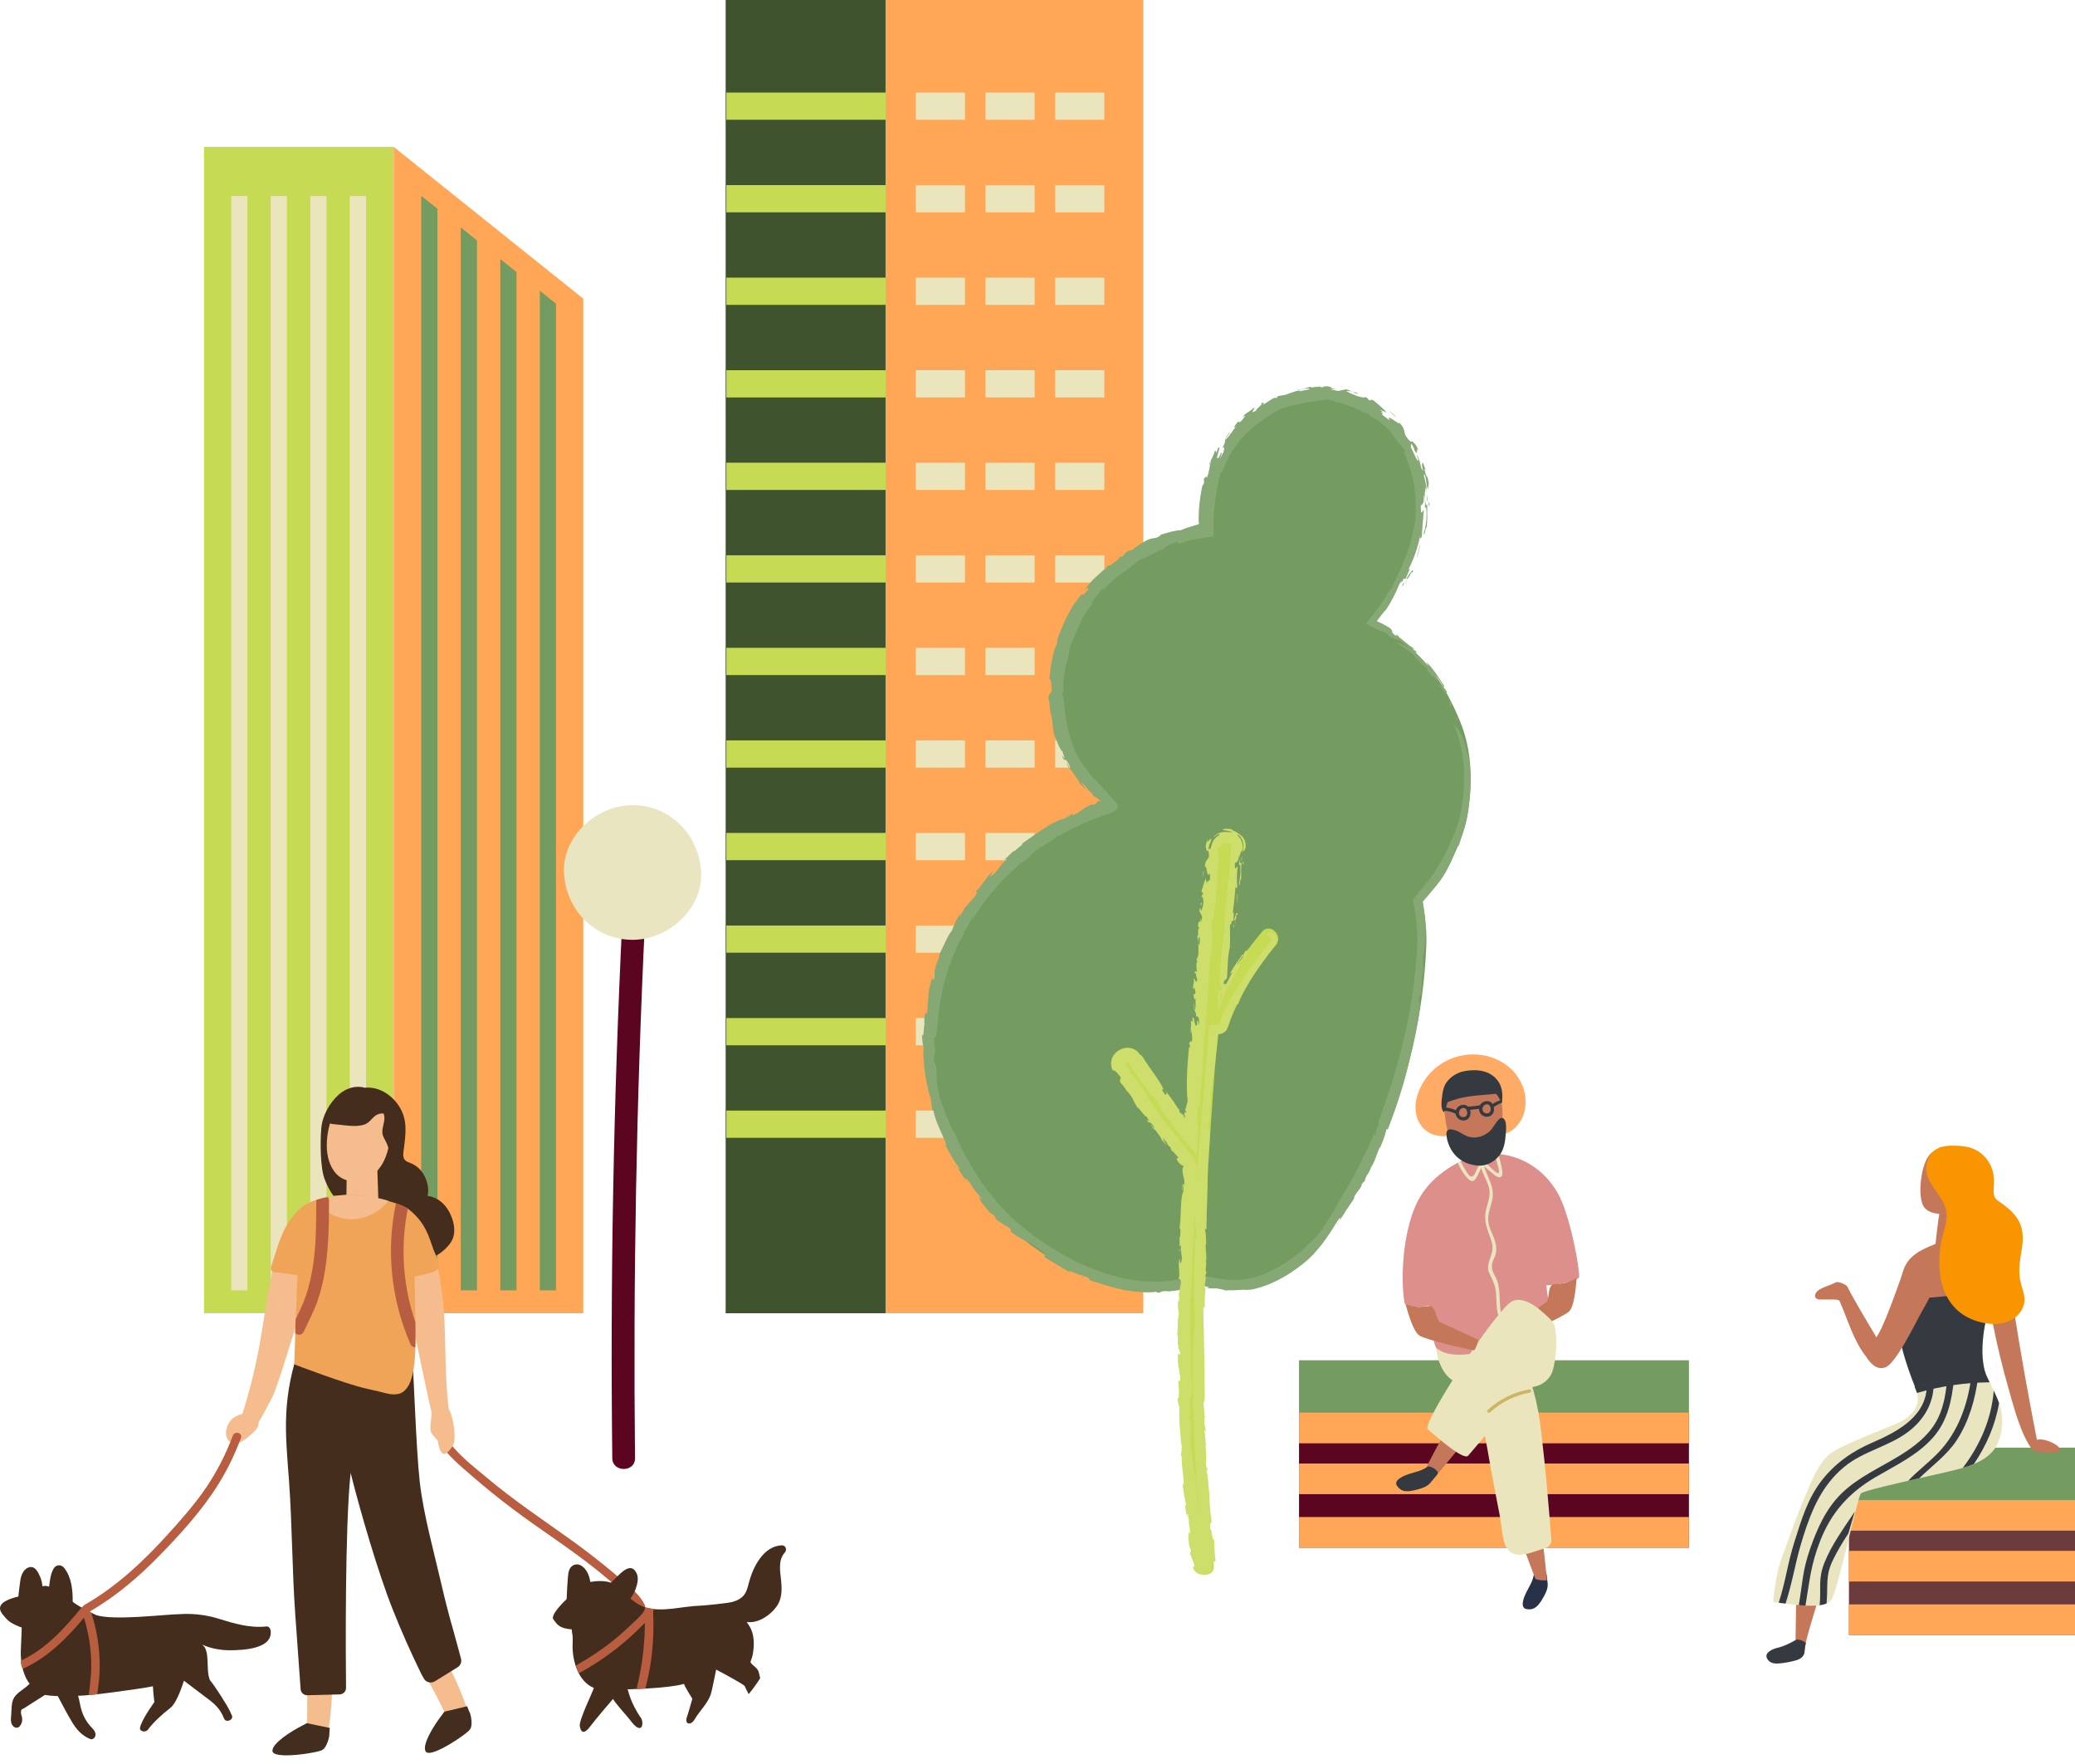
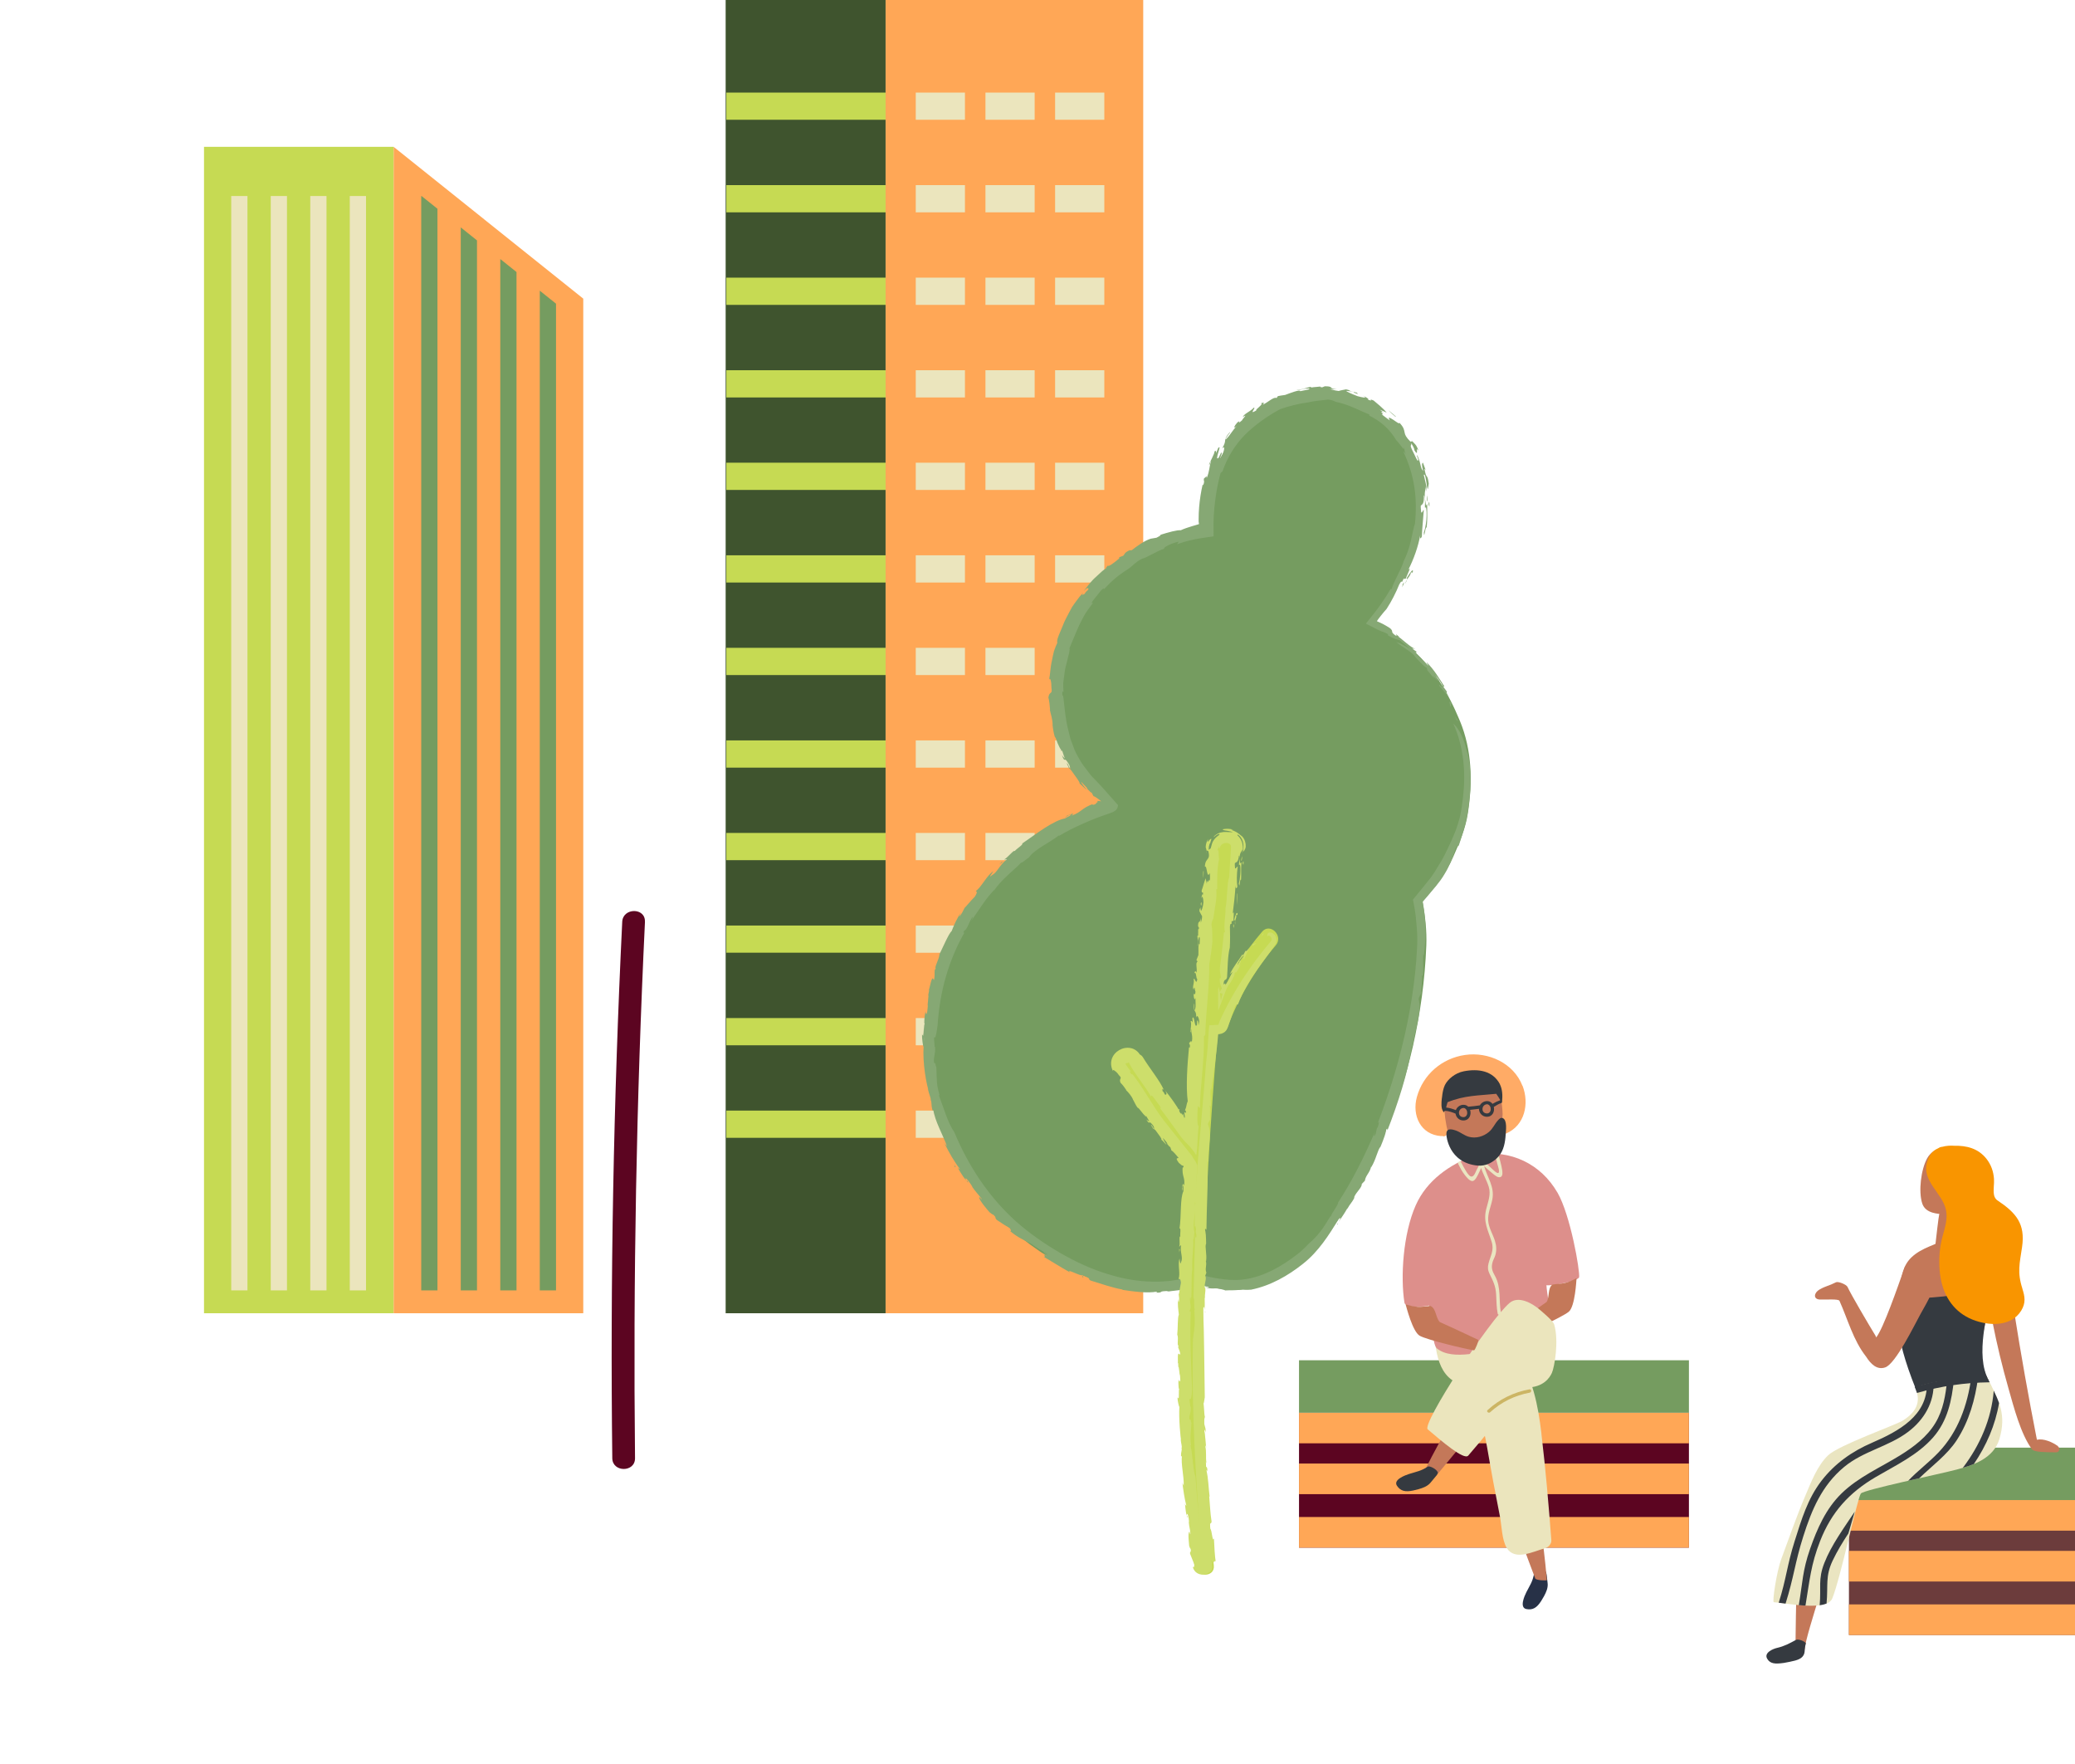
<svg xmlns="http://www.w3.org/2000/svg" width="200" height="170" viewBox="0 0 200 170" fill="none">
  <g clip-path="url(#clip0_5_632)">
    <path d="M37.943 14.152H19.663V126.56H37.943V14.152Z" fill="#C6DA53" />
    <path d="M56.218 126.56H37.943V14.153L56.218 28.782V126.56Z" fill="#FFA756" />
    <path d="M23.852 18.889H22.287V124.357H23.852V18.889Z" fill="#EBE5BD" />
    <path d="M27.661 18.889H26.096V124.357H27.661V18.889Z" fill="#EBE5BD" />
    <path d="M31.471 18.889H29.905V124.357H31.471V18.889Z" fill="#EBE5BD" />
    <path d="M35.279 18.889H33.714V124.357H35.279V18.889Z" fill="#EBE5BD" />
    <path d="M40.601 124.357H42.166V20.118L40.63 18.889H40.601V124.357Z" fill="#759C60" />
    <path d="M45.975 124.357V23.167L44.41 21.914V124.357H45.975Z" fill="#759C60" />
    <path d="M49.784 124.357V26.216L48.219 24.963V124.357H49.784Z" fill="#759C60" />
    <path d="M53.593 124.357V29.265L52.028 28.012V124.357H53.593Z" fill="#759C60" />
    <path d="M85.357 0H69.942V126.56H85.357V0Z" fill="#3F542E" />
    <path d="M85.361 8.92H70.009V11.543H85.361V8.92Z" fill="#C6DA53" />
    <path d="M85.361 17.84H70.009V20.463H85.361V17.84Z" fill="#C6DA53" />
    <path d="M85.361 26.759H70.009V29.383H85.361V26.759Z" fill="#C6DA53" />
    <path d="M85.361 35.679H70.009V38.303H85.361V35.679Z" fill="#C6DA53" />
    <path d="M85.361 44.594H70.009V47.218H85.361V44.594Z" fill="#C6DA53" />
    <path d="M85.361 53.514H70.009V56.137H85.361V53.514Z" fill="#C6DA53" />
    <path d="M85.361 62.434H70.009V65.057H85.361V62.434Z" fill="#C6DA53" />
    <path d="M85.361 71.353H70.009V73.977H85.361V71.353Z" fill="#C6DA53" />
    <path d="M85.362 80.273H70.01V82.897H85.362V80.273Z" fill="#C6DA53" />
    <path d="M85.361 89.193H70.009V91.816H85.361V89.193Z" fill="#C6DA53" />
    <path d="M85.361 98.113H70.009V100.736H85.361V98.113Z" fill="#C6DA53" />
    <path d="M85.361 107.032H70.009V109.656H85.361V107.032Z" fill="#C6DA53" />
    <path d="M110.19 0H85.361V126.56H110.19V0Z" fill="#FFA756" />
    <path d="M99.726 8.92H94.983V11.543H99.726V8.92Z" fill="#EBE5BD" />
    <path d="M93.008 8.92H88.265V11.543H93.008V8.92Z" fill="#EBE5BD" />
    <path d="M106.44 8.92H101.696V11.543H106.44V8.92Z" fill="#EBE5BD" />
    <path d="M93.008 17.84H88.265V20.463H93.008V17.84Z" fill="#EBE5BD" />
    <path d="M106.44 17.84H101.696V20.463H106.44V17.84Z" fill="#EBE5BD" />
    <path d="M99.726 17.84H94.983V20.463H99.726V17.84Z" fill="#EBE5BD" />
    <path d="M93.008 26.759H88.265V29.383H93.008V26.759Z" fill="#EBE5BD" />
    <path d="M106.44 26.759H101.696V29.383H106.44V26.759Z" fill="#EBE5BD" />
    <path d="M99.726 26.759H94.983V29.383H99.726V26.759Z" fill="#EBE5BD" />
    <path d="M106.44 35.679H101.696V38.302H106.44V35.679Z" fill="#EBE5BD" />
    <path d="M93.008 35.679H88.265V38.303H93.008V35.679Z" fill="#EBE5BD" />
    <path d="M99.726 35.679H94.983V38.303H99.726V35.679Z" fill="#EBE5BD" />
    <path d="M99.726 44.594H94.983V47.218H99.726V44.594Z" fill="#EBE5BD" />
    <path d="M93.008 44.594H88.265V47.218H93.008V44.594Z" fill="#EBE5BD" />
    <path d="M106.44 44.594H101.696V47.218H106.44V44.594Z" fill="#EBE5BD" />
    <path d="M106.44 53.514H101.696V56.137H106.44V53.514Z" fill="#EBE5BD" />
    <path d="M93.008 53.514H88.265V56.137H93.008V53.514Z" fill="#EBE5BD" />
    <path d="M99.726 53.514H94.983V56.137H99.726V53.514Z" fill="#EBE5BD" />
    <path d="M106.44 62.434H101.696V65.057H106.44V62.434Z" fill="#EBE5BD" />
    <path d="M99.726 62.434H94.983V65.057H99.726V62.434Z" fill="#EBE5BD" />
    <path d="M93.008 62.434H88.265V65.057H93.008V62.434Z" fill="#EBE5BD" />
    <path d="M106.44 71.353H101.696V73.977H106.44V71.353Z" fill="#EBE5BD" />
    <path d="M93.008 71.353H88.265V73.977H93.008V71.353Z" fill="#EBE5BD" />
    <path d="M99.726 71.353H94.983V73.977H99.726V71.353Z" fill="#EBE5BD" />
    <path d="M93.008 80.273H88.265V82.897H93.008V80.273Z" fill="#EBE5BD" />
    <path d="M99.726 80.273H94.983V82.897H99.726V80.273Z" fill="#EBE5BD" />
    <path d="M106.44 80.273H101.696V82.897H106.44V80.273Z" fill="#EBE5BD" />
    <path d="M99.726 89.193H94.983V91.817H99.726V89.193Z" fill="#EBE5BD" />
    <path d="M106.44 89.193H101.696V91.817H106.44V89.193Z" fill="#EBE5BD" />
    <path d="M93.008 89.193H88.265V91.817H93.008V89.193Z" fill="#EBE5BD" />
    <path d="M93.008 98.113H88.265V100.736H93.008V98.113Z" fill="#EBE5BD" />
-     <path d="M99.726 98.113H94.983V100.736H99.726V98.113Z" fill="#EBE5BD" />
    <path d="M106.44 98.113H101.696V100.736H106.44V98.113Z" fill="#EBE5BD" />
    <path d="M106.44 107.032H101.696V109.656H106.44V107.032Z" fill="#EBE5BD" />
    <path d="M93.008 107.032H88.265V109.656H93.008V107.032Z" fill="#EBE5BD" />
    <path d="M99.726 107.032H94.983V109.656H99.726V107.032Z" fill="#EBE5BD" />
    <path d="M140.702 69.444C139.571 66.726 138.049 64.121 135.68 62.24C134.567 61.356 133.464 60.505 132.179 59.905C132.964 58.926 133.696 57.9 134.307 56.818C135.14 55.343 135.92 53.736 136.344 52.1C137.36 48.182 136.821 43.932 133.941 40.888C132.232 39.082 129.549 38.052 127.055 38.099C124.349 38.151 121.95 39.3 119.962 41.049C118.392 42.424 117.236 44.542 116.745 46.532C116.379 48.021 116.254 49.548 116.287 51.07C112.7 51.533 109.454 53.027 106.719 55.423C100.796 60.614 99.659 70.673 105.602 76.293C106.021 76.69 106.468 77.059 106.935 77.409C106.945 77.437 106.95 77.465 106.955 77.494C106.887 77.513 106.82 77.536 106.752 77.555C105.443 77.985 104.152 78.524 102.919 79.134C100.877 80.141 98.985 81.549 97.324 83.076C94.01 86.116 91.506 90.209 90.312 94.497C89.094 98.874 89.2 103.766 90.726 108.058C92.248 112.336 94.795 116.406 98.421 119.275C103.04 122.929 109.083 125.638 115.107 123.941C115.281 123.894 115.449 123.842 115.618 123.785C116.437 124.031 117.27 124.177 118.228 124.272C121.011 124.551 123.54 123.255 125.62 121.596C126.992 120.504 128.008 118.982 128.976 117.545C132.357 112.53 134.832 106.754 136.171 100.887C136.898 97.692 137.351 94.393 137.476 91.121C137.529 89.703 137.375 88.266 137.095 86.877C137.62 86.305 138.112 85.704 138.583 85.09C139.195 84.291 139.691 83.445 140.091 82.528C140.697 81.143 141.261 79.834 141.487 78.34C141.94 75.338 141.892 72.299 140.702 69.444Z" fill="#759C60" />
    <path d="M140.245 69.032C140.611 69.803 140.178 68.564 140.515 69.524C140.418 69.439 140.312 69.307 140.245 69.032Z" fill="#86A874" />
    <path d="M141.328 72.2C141.757 73.509 141.829 75.13 141.665 76.747C141.579 77.555 141.477 78.373 141.299 79.158C141.116 79.942 140.861 80.694 140.63 81.417C140.509 81.748 140.481 81.261 140.216 82.013C139.999 82.712 139.686 83.492 139.214 84.267C138.757 85.052 138.087 85.766 137.456 86.522L137.22 86.796L137.163 86.867C137.163 86.867 137.139 86.891 137.134 86.9L137.143 86.943L137.172 87.123C137.211 87.359 137.249 87.609 137.278 87.855C137.341 88.347 137.379 88.838 137.394 89.325C137.437 90.304 137.341 91.245 137.235 92.128L137.192 91.911C137.114 92.582 137.24 93.414 137.143 94.128C137.105 94.128 137.11 93.896 137.042 94.057C137.143 94.246 136.96 95.347 136.999 95.659C136.917 95.934 136.835 95.896 136.734 96.25L136.806 96.676C136.946 97.853 136.339 99.408 136.142 100.954C136.132 100.873 136.142 100.717 136.084 100.835C135.718 103.317 134.75 106.319 133.729 108.937C133.729 108.815 133.691 108.692 133.58 108.824C133.657 109.004 133.354 109.817 133.065 110.512C132.795 110.762 132.636 111.741 132.164 112.497V112.417C132.01 113.069 131.644 113.239 131.552 113.792L131.254 114.104C131.288 114.449 130.7 114.884 130.512 115.395H130.556C130.339 115.867 130.108 116.037 129.886 116.458L129.843 116.486C129.289 117.451 128.832 117.923 128.976 117.985C128.658 118.24 129.525 117.063 129.039 117.47C128.095 119.011 127.088 120.618 125.596 121.79C124.137 122.953 122.446 123.912 120.597 124.286C120.168 124.319 119.894 124.31 119.798 124.272C119.615 124.3 119.268 124.338 118.921 124.343C118.575 124.352 118.233 124.343 118.059 124.362C118.184 124.371 117.828 124.258 117.635 124.224C116.981 124.073 116.875 124.286 116.157 124.054C116.456 124.087 116.562 124.054 116.48 123.979C116.22 123.974 115.916 123.922 115.632 123.851C115.242 124.002 114.761 124.12 114.337 124.239C114.443 124.187 114.616 124.13 114.578 124.092C114.385 124.172 114.197 124.229 114.014 124.281C113.826 124.319 113.643 124.338 113.465 124.357C113.104 124.404 112.762 124.432 112.406 124.489L112.666 124.385C112.088 124.371 112.006 124.423 111.943 124.48C111.881 124.532 111.833 124.607 111.332 124.565C111.573 124.541 111.486 124.503 111.529 124.47C110.595 124.669 109.078 124.442 108.154 124.3C108.211 124.3 108.202 124.276 108.202 124.276C107.195 124.097 106.198 123.738 105.125 123.411C104.763 123.218 105.327 123.265 104.33 122.882C104.287 123.076 102.659 122.168 103.136 122.622C102.327 122.182 101.104 121.402 100.574 121.105C100.954 121.27 100.323 120.684 100.964 121.081L100.545 120.684C100.656 120.67 101.022 121.024 100.921 120.849C100.593 120.66 99.654 120.088 99.399 119.866C98.782 119.531 98.123 119.313 97.261 118.557C97.704 118.864 97.169 118.212 97.458 118.434C96.986 118.169 96.529 117.876 96.076 117.564C95.811 117.29 96.12 117.413 95.715 117.04C95.701 117.092 95.517 116.931 95.378 116.827C95.286 116.718 94.328 115.636 94.386 115.39C94.343 115.215 94.786 115.862 94.583 115.489C94.159 114.936 94.102 114.941 93.697 114.369L93.712 114.345C93.481 113.948 92.917 113.239 93.1 113.716C93.269 113.991 93.124 113.56 93.336 113.986C93.071 113.768 92.614 113.088 92.277 112.469C92.416 112.662 92.445 112.615 92.537 112.677C91.949 111.925 91.463 111.046 90.991 110.1C90.909 110.119 91.29 110.403 91.309 110.559C90.861 109.292 90.095 108.039 89.951 106.9C90.018 107.07 89.864 107.028 89.883 107.009C89.71 106.38 89.85 106.375 89.7 105.974C89.753 105.917 89.556 105.458 89.455 105.033C89.358 104.82 89.464 104.915 89.551 105.288C89.46 104.995 89.267 104.258 89.151 103.402C89.031 102.551 88.968 101.587 89.021 100.883C88.968 100.911 88.848 100.018 88.872 99.692L88.978 99.824C89.045 99.531 89.031 98.741 89.127 98.694C89.089 98.344 89.06 99.011 89.06 99.644C89.07 100.278 89.103 100.878 89.06 100.415C89.151 100.178 88.93 99.11 89.074 99.318C89.108 98.671 89.041 98.028 89.233 97.427C89.19 97.607 89.31 97.966 89.378 97.451C89.488 96.539 89.358 97.186 89.45 96.444C89.464 96.288 89.469 96.132 89.493 95.976C89.397 95.924 89.681 95.173 89.493 95.48C89.59 95.385 89.768 94.156 89.922 94.298L90.018 94.459C90.124 94.076 90.057 93.792 90.095 93.476C90.124 93.428 90.187 93.338 90.201 93.362C90.013 93.234 90.529 92.464 90.548 91.968C90.924 91.211 91.424 90.011 91.728 89.722C91.969 89.122 92.19 88.569 92.619 87.959C92.556 88.092 92.46 88.271 92.479 88.328C92.768 87.959 92.792 87.841 92.984 87.468C92.956 87.562 93.596 86.759 93.972 86.399C94.299 85.846 94.078 85.955 94.058 85.865C94.579 85.525 95.103 84.362 95.758 83.951C95.628 84.135 95.204 84.712 95.604 84.353C96.148 84.059 96.302 83.384 97.068 82.802L96.779 82.84C97.155 82.623 97.757 81.833 97.8 82.027C97.998 81.772 98.701 81.356 98.513 81.294C99.173 80.859 99.929 80.283 100.675 79.805C101.417 79.328 102.144 78.954 102.649 78.874C102.837 78.746 103.352 78.534 103.213 78.505C102.832 78.581 102.775 78.789 102.621 78.798C102.799 78.704 102.818 78.642 102.828 78.614C103.285 78.434 103.637 78.288 103.28 78.609C103.791 78.425 104.017 78.25 104.277 78.056C104.407 77.957 104.547 77.858 104.735 77.754C104.831 77.702 104.937 77.65 105.062 77.593C105.105 77.579 105.149 77.56 105.192 77.541C105.221 77.532 105.255 77.522 105.293 77.508C105.312 77.574 105.38 77.579 105.568 77.499C105.65 77.428 105.698 77.371 105.727 77.324C105.751 77.314 105.78 77.314 105.794 77.305C105.794 77.286 105.794 77.272 105.789 77.262C105.775 77.243 105.77 77.224 105.77 77.215C105.77 77.191 105.794 77.182 105.833 77.182C105.91 77.182 106.054 77.22 106.15 77.224C105.871 77.016 105.568 76.756 105.394 76.728C105.365 76.652 105.24 76.44 105.149 76.269C105.361 76.652 104.826 76.033 104.653 75.887L104.831 76.033C104.812 75.929 104.393 75.56 104.219 75.348C104.181 75.461 104.561 75.882 104.754 76.128C104.552 75.976 104.277 75.702 104.031 75.475C104.186 75.49 103.632 74.79 103.415 74.469C103.179 74.1 103.068 74.1 103.001 73.986C103.049 73.949 102.659 73.353 102.9 73.613C102.991 73.736 103.015 73.939 103.184 74.133C103.078 73.854 103.189 73.835 102.832 73.353C102.698 73.169 102.659 73.221 102.611 73.221C102.572 73.216 102.481 73.178 102.356 72.757C102.471 72.956 102.524 72.975 102.649 73.107C102.534 72.866 102.471 72.601 102.38 72.351L102.269 72.36C102.255 72.252 102.288 72.318 102.283 72.266C102.187 72.176 102.057 71.897 101.937 71.623C101.84 71.339 101.749 71.065 101.662 70.994C101.542 70.602 101.479 70.157 101.441 69.77L101.465 69.841C101.455 69.605 101.412 69.335 101.354 69.075C101.325 68.947 101.291 68.82 101.258 68.702C101.234 68.584 101.21 68.47 101.185 68.376L101.21 68.394C101.2 68.139 101.137 67.534 101.051 67.213C101.147 66.56 101.46 66.99 101.344 66.281C101.344 65.634 101.224 65.246 101.118 65.506C101.238 64.92 101.238 64.282 101.388 63.677C101.446 63.37 101.508 63.067 101.58 62.779C101.667 62.49 101.783 62.221 101.903 61.97C101.913 61.795 101.855 61.89 101.937 61.545C102.067 61.129 102.274 60.727 102.433 60.307C102.587 59.881 102.808 59.489 103.011 59.096C103.117 58.903 103.218 58.709 103.319 58.52C103.434 58.34 103.56 58.17 103.68 58.005C103.926 57.678 104.142 57.357 104.417 57.125C104.128 57.541 104.479 57.215 104.537 57.243C104.73 56.865 104.932 56.922 104.903 56.705C104.802 56.676 104.792 56.615 104.446 56.974C104.763 56.558 105.158 56.014 105.616 55.613C105.837 55.4 106.049 55.206 106.237 55.041C106.43 54.88 106.603 54.767 106.723 54.686C106.473 54.837 106.627 54.672 106.781 54.502C106.825 54.667 107.431 54.199 107.874 53.821L107.884 53.698L108.255 53.561C108.423 53.415 108.346 53.254 108.895 53.022C108.939 53.036 108.987 53.051 109.093 53.018C109.569 52.644 110.272 52.12 110.913 51.916L111.467 51.822C111.717 51.699 112.136 51.458 111.655 51.599C112.738 51.259 113.441 51.075 113.817 51.098C114.414 50.81 115.608 50.522 115.565 50.503L115.541 50.337L115.531 50.262V50.016C115.531 49.638 115.546 49.255 115.579 48.877C115.642 48.116 115.762 47.369 115.921 46.684L115.974 46.764C116.176 46.192 115.926 46.428 116.085 46.026C116.094 46.234 116.359 45.62 116.302 46.102C116.619 45.298 116.533 45.005 116.73 44.467C116.677 44.353 116.605 44.911 116.538 44.764C116.538 44.656 117.101 43.687 117.058 43.512C117.212 43.342 117.221 43.545 117.212 43.672C117.279 43.507 117.342 43.337 117.414 43.176C117.655 42.94 117.515 43.289 117.414 43.644C117.308 43.999 117.231 44.348 117.472 44.098C117.534 43.951 117.602 43.809 117.674 43.668C118.011 43.342 117.241 44.84 117.833 43.824C118.016 43.351 118.088 42.869 117.79 43.233C118.059 42.76 118.069 42.614 118.083 42.458C118.103 42.302 118.122 42.131 118.512 41.668C118.777 41.46 117.924 42.439 118.17 42.325C118.589 41.938 118.825 41.399 119.215 41.063C118.782 41.432 119.003 40.992 119.263 40.713C119.774 40.34 119.056 41.073 119.716 40.505C119.764 40.349 120.356 39.806 119.778 40.198C119.908 39.858 120.52 39.669 120.838 39.295C121.141 39.243 120.27 40.037 121.093 39.555C120.886 39.527 122.003 38.794 121.473 38.898C121.825 38.737 121.907 38.804 121.705 39.007C122.196 38.794 122.774 38.203 123.043 38.359L123.169 38.175C123.342 38.147 123.583 38.09 123.867 38.062C124.31 37.896 125.326 37.499 125.321 37.702C125.393 37.674 125.702 37.627 125.938 37.575C126.173 37.532 126.342 37.489 126.121 37.442C125.422 37.442 125.355 37.65 124.941 37.551C125.446 37.589 125.918 37.352 126.323 37.277L126.395 37.343C126.631 37.291 127.185 37.291 127.339 37.22C127.151 37.263 127.252 37.31 127.44 37.329C127.527 37.291 127.609 37.258 127.695 37.225C128.191 37.225 128.244 37.291 128.292 37.343C128.34 37.404 128.389 37.447 128.851 37.508C128.61 37.494 128.369 37.499 128.133 37.504C128.292 37.504 128.596 37.636 129.034 37.679C129.222 37.612 129.568 37.56 129.737 37.523C130.267 37.622 129.939 37.683 130.474 37.745C130.243 37.712 130.012 37.688 129.78 37.669C129.674 37.679 130.185 37.929 130.835 38.175C131.259 38.293 131.967 38.454 131.331 38.118C131.668 38.251 132.077 38.539 131.793 38.477C132.525 38.808 131.755 38.322 132.4 38.6C132.622 38.789 133.325 39.347 133.657 39.768C133.431 39.664 133.214 39.56 132.983 39.475C133.113 39.565 133.238 39.654 133.358 39.754C132.8 39.489 133.532 40.023 133.175 39.924C133.406 40.127 133.724 40.335 133.965 40.524C133.715 40.122 133.955 40.241 134.259 40.434C134.562 40.628 134.89 40.912 134.885 40.742C135.342 41.21 135.333 41.474 135.386 41.687C135.429 41.909 135.492 42.108 135.978 42.595C135.915 42.377 136.383 42.845 135.911 42.179C136.122 42.519 136.214 42.628 136.334 42.741C136.45 42.859 136.575 42.992 136.724 43.45C136.358 42.845 136.835 44.216 136.305 43.351C136.407 43.379 136.108 42.831 136.012 42.708C136.089 43.034 135.805 42.746 136.156 43.455C136.387 43.88 136.614 44.509 136.681 44.381C136.787 44.32 136.411 43.682 136.633 43.932C137.028 44.84 136.859 45.053 137.182 45.388C136.999 44.793 137.066 44.608 137.153 44.594L137.408 45.289L137.293 45.171C137.408 45.748 137.452 45.823 137.514 45.899C137.572 45.97 137.639 46.041 137.712 46.608C137.692 46.792 137.654 46.977 137.62 47.156C137.49 46.906 137.423 45.525 137.23 45.766C137.312 46.121 137.37 46.357 137.423 46.589C137.485 46.821 137.519 47.052 137.524 47.392C137.49 47.241 137.466 47.038 137.432 46.887C137.442 47.151 137.206 47.421 137.403 48.432C137.461 48.957 137.48 48.574 137.562 48.584C137.572 49.742 137.586 50.096 137.509 50.843C137.375 50.668 137.259 52.138 137.24 51.297C137.326 51.122 137.432 50.621 137.48 50.106C137.524 49.59 137.509 49.066 137.427 48.863C137.326 49.071 137.336 48.844 137.35 48.536C137.355 48.229 137.341 47.837 137.24 47.723C137.273 48.636 137.066 48.593 136.941 48.735C136.927 48.981 136.98 49.222 136.984 49.373C137.095 49.486 137.119 49.16 137.235 49.146C137.163 50.158 137.057 51.127 137.047 51.699C136.912 52.02 136.826 51.888 136.903 51.495C136.705 52.682 136.248 53.911 135.737 54.923C136.224 54.332 135.236 56.09 135.593 55.703C135.901 55.173 136.243 54.738 136.18 55.083C136.007 55.433 136.108 55.036 136.002 55.168C135.887 55.66 135.521 55.783 135.448 56.279C135.896 55.272 135.338 55.986 135.294 55.74C135.01 56.473 135.217 55.665 134.856 56.35C134.567 57.073 134.129 57.943 133.652 58.676C133.556 58.78 133.459 58.893 133.363 59.011C133.276 59.115 133.19 59.224 133.098 59.337C132.968 59.508 132.805 59.702 132.713 59.867C132.93 59.957 133.132 60.056 133.305 60.141C133.373 60.174 133.522 60.259 133.642 60.33C133.768 60.401 133.878 60.477 133.984 60.543C134.37 60.897 133.984 60.831 134.423 61.181C134.947 61.564 134.143 60.746 134.875 61.384L134.779 61.356C135.044 61.498 136.094 62.519 136.469 62.552C136.354 62.528 136.238 62.505 136.118 62.49C136.248 62.618 136.392 62.703 136.522 62.788C136.488 62.836 136.604 63.015 136.358 62.845C136.705 63.332 137.264 63.696 137.678 64.187L137.49 63.804C138.28 64.594 138.631 65.26 139.219 66.149L139.113 66.177C139.238 66.348 139.368 66.518 139.489 66.693C139.325 66.608 139.551 67.142 139.777 67.397C139.45 66.953 139.098 66.522 138.742 66.111C138.554 65.695 139.113 66.461 139.055 66.168C139.017 65.913 138.439 65.104 138.256 65.043C138.468 65.355 138.492 65.36 138.689 65.577C138.631 65.761 138.323 65.284 138.073 65.119C138.198 65.27 138.309 65.525 138.376 65.53C138.102 65.256 137.871 64.953 137.466 64.462C137.779 64.759 137.389 64.225 137.524 64.325C137.384 64.367 136.98 63.923 136.445 63.355C136.156 62.85 135.285 62.457 134.577 61.871C134.952 61.994 135.4 62.202 135.867 62.523C135.463 62.103 135.362 62.122 134.947 61.711C134.663 61.621 134.413 61.606 133.768 61.228L133.792 61.124C133.498 60.954 133.325 60.902 133.142 60.836C133.06 60.812 132.939 60.751 132.766 60.67C132.602 60.585 132.4 60.486 132.135 60.349C131.962 60.259 131.793 60.169 131.654 60.099C131.918 59.744 132.236 59.38 132.501 59.03C132.612 58.884 132.723 58.737 132.833 58.591C132.93 58.458 133.021 58.331 133.113 58.203C133.474 57.688 133.787 57.191 134.037 56.757L134.143 56.766C134.278 56.128 135.068 54.894 135.294 54.086C135.617 53.453 135.848 52.715 136.002 52.058C136.151 51.396 136.252 50.815 136.383 50.465C136.633 47.993 136.339 45.771 135.241 43.483C135.357 43.587 135.453 43.701 135.554 43.809C135.27 43.431 135.501 43.507 135.27 43.11C135.342 43.365 135.236 43.242 135.082 43.029C134.923 42.817 134.697 42.533 134.577 42.425C134.297 41.938 133.883 41.418 133.416 41.002C132.949 40.586 132.419 40.269 131.971 40.051L131.991 39.947C131.042 39.579 129.997 38.969 128.735 38.723C128.601 38.657 128.384 38.534 127.999 38.506C127.296 38.614 126.934 38.581 125.952 38.804C125.225 38.884 124.074 39.177 123.366 39.442C122.152 40.099 120.987 40.926 120 41.895C119.037 42.873 118.281 44.107 117.828 45.435L117.645 45.587C117.414 46.423 117.241 47.331 117.12 48.276C117.062 48.744 117.019 49.222 116.99 49.694L116.976 50.049L116.966 50.493C116.961 50.895 116.966 51.297 116.971 51.689C116.504 51.76 116.051 51.817 115.598 51.893C115.3 51.949 115.074 51.987 114.818 52.049C114.327 52.157 113.87 52.299 113.451 52.45L113.614 52.2C112.858 52.351 111.996 52.824 112.232 52.876C111.5 53.093 110.566 53.736 110.08 53.845C109.391 54.204 109.319 54.407 108.809 54.785C107.513 55.622 107.099 56.043 106.136 57.078C106.208 56.983 106.3 56.913 106.386 56.832C106.468 56.695 106.42 56.629 106.15 56.87C105.837 57.305 104.855 58.364 105.37 58.08C105.129 58.373 104.893 58.714 104.653 59.068C104.422 59.427 104.243 59.834 104.036 60.221C103.67 61.02 103.352 61.833 103.059 62.519C103.16 62.415 103.059 62.774 103.049 62.935C102.953 63.251 102.895 63.582 102.808 63.904C102.765 64.064 102.726 64.225 102.683 64.386C102.649 64.547 102.63 64.712 102.606 64.873C102.558 65.194 102.515 65.506 102.481 65.804C102.481 66.106 102.481 66.39 102.505 66.655C102.466 66.868 102.404 66.314 102.385 66.858C102.404 67.18 102.457 66.868 102.5 67.255C102.625 68.319 102.707 69.397 102.982 70.418C103.044 70.673 103.107 70.928 103.169 71.183C103.261 71.429 103.352 71.67 103.439 71.911C103.598 72.403 103.848 72.838 104.094 73.258C104.296 73.641 104.585 73.972 104.845 74.322C104.985 74.492 105.096 74.677 105.25 74.832L105.707 75.305L106.165 75.787L106.815 76.52L107.465 77.253L107.629 77.437L107.711 77.527C107.739 77.56 107.773 77.588 107.754 77.626C107.744 77.716 107.735 77.735 107.725 77.782C107.725 77.82 107.706 77.867 107.667 77.919L107.576 78.061L107.373 78.198C107.34 78.222 107.311 78.245 107.268 78.264L107.118 78.316L106.825 78.425C106.42 78.562 106.025 78.704 105.645 78.85C105.221 79.016 104.807 79.186 104.397 79.37C103.574 79.739 102.789 80.122 102.062 80.562L102.072 80.5C101.181 81.214 99.707 81.843 99.168 82.641C98.927 82.778 98.359 83.299 98.455 83.1C97.834 83.785 96.486 84.764 95.763 85.894C95.845 85.804 95.883 85.747 95.956 85.624C95.007 86.579 94.424 87.609 93.606 88.758C93.663 88.626 93.794 88.399 93.774 88.342C93.399 88.758 93.278 89.543 92.936 89.699C92.787 89.973 92.932 89.945 93.018 89.774C92.238 91.103 91.617 92.587 91.169 94.123C90.721 95.659 90.476 97.257 90.365 98.841C90.22 99.971 90.143 100.008 90.081 99.98C90.028 99.951 89.999 99.867 90.081 100.774C90.037 100.921 90.167 100.878 90.124 100.906C90.192 101.601 89.903 102.008 90.057 102.49C90.177 102.282 90.163 102.807 90.249 102.811C90.307 104.206 90.249 104.513 90.572 105.581L90.48 105.515C90.952 106.739 91.338 108.186 91.988 109.122C93.36 112.421 95.354 115.404 97.925 117.706C99.201 118.845 100.665 119.862 102.158 120.731C103.661 121.601 105.24 122.338 106.892 122.821C108.279 123.251 109.709 123.497 111.13 123.515H111.664C111.842 123.515 112.016 123.497 112.194 123.487L112.724 123.449L113.248 123.369L113.773 123.289L114.289 123.166L114.804 123.043L115.623 122.797L116.263 122.981L116.6 123.062C116.826 123.114 117.058 123.156 117.294 123.194C117.751 123.265 118.281 123.336 118.7 123.35C119.586 123.393 120.481 123.246 121.353 122.958C122.225 122.665 123.072 122.23 123.881 121.705C124.286 121.445 124.685 121.152 125.066 120.859C125.427 120.575 125.769 120.254 126.096 119.904C126.689 119.379 126.987 119.044 127.271 118.68C127.556 118.311 127.811 117.905 128.297 117.115C128.283 117.195 128.22 117.295 128.316 117.205C128.235 117.039 129.015 116.122 128.971 115.896C130.392 113.698 131.466 111.528 132.535 109.06C132.386 109.457 132.41 109.703 132.607 109.235L132.718 108.711L132.79 108.649C132.906 108.323 132.973 107.945 132.79 108.257C133.999 105.109 134.967 101.913 135.636 98.647C135.968 97.016 136.228 95.376 136.402 93.726C136.488 92.904 136.551 92.076 136.59 91.249C136.633 90.45 136.594 89.656 136.508 88.857C136.484 88.479 136.431 88.058 136.358 87.614C136.325 87.43 136.291 87.246 136.257 87.061L136.195 86.74C136.161 86.683 136.238 86.65 136.262 86.603L136.368 86.475C136.58 86.215 136.797 85.955 137.013 85.69C137.312 85.317 137.615 84.939 137.909 84.575C138.174 84.211 138.41 83.842 138.607 83.492C138.94 82.982 139.209 82.485 139.479 81.909C139.753 81.346 140.004 80.798 140.225 80.245C140.442 79.697 140.62 79.144 140.745 78.586C140.861 78.028 140.952 77.413 141.015 76.827C141.285 74.469 141.102 72.02 140.081 69.742C140.081 69.742 140.235 69.85 140.495 70.21C140.741 70.573 141.092 71.198 141.338 72.237" fill="#86A874" />
    <path d="M139.801 68.111C139.792 67.917 139.56 67.364 139.873 67.742C139.835 67.827 139.893 68.139 139.801 68.111Z" fill="#86A874" />
    <path d="M135.184 56.336C135.174 56.308 135.323 56.147 135.357 56.104C135.27 56.289 135.236 56.483 135.126 56.605C135.217 56.426 135.169 56.435 135.184 56.336Z" fill="#86A874" />
-     <path d="M136.85 52.474C136.907 52.554 136.691 53.448 136.498 53.949C136.638 53.462 136.758 52.97 136.85 52.474Z" fill="#86A874" />
    <path d="M137.688 48.574C137.755 48.224 137.784 48.319 137.774 48.792C137.736 48.825 137.721 48.669 137.688 48.574Z" fill="#86A874" />
    <path d="M137.529 48.291C137.514 47.96 137.547 47.79 137.581 47.624C137.524 47.638 137.647 48.399 137.529 48.291Z" fill="#86A874" />
    <path d="M134.504 40.165C134.346 40.004 133.951 39.725 133.84 39.532C133.912 39.626 134.129 39.787 134.302 39.929C134.471 40.075 134.601 40.188 134.504 40.16" fill="#86A874" />
    <path d="M130.878 37.976C130.753 37.924 130.705 37.891 130.546 37.858C130.315 37.754 130.589 37.778 130.792 37.849L130.878 37.972V37.976Z" fill="#86A874" />
    <path d="M96.312 83.322L96.597 83.001L96.601 83.095L96.312 83.322Z" fill="#86A874" />
    <path d="M91.964 112.156C92.204 112.506 92.046 112.445 92.07 112.511C91.877 112.18 92.214 112.596 91.964 112.156Z" fill="#86A874" />
    <path d="M104.419 123.107L104.296 123.059L104.394 122.943L104.419 123.107Z" fill="#86A874" />
    <path d="M121.647 89.793C120.086 91.627 118.767 93.612 117.707 95.74C118.122 91.05 118.579 86.366 119.036 81.677C119.152 80.495 117.269 80.505 117.158 81.677C116.253 90.937 115.353 100.216 114.755 109.505C112.877 107.089 111.115 104.589 109.463 102.017C108.818 101.015 107.195 101.941 107.84 102.948C109.834 106.049 111.996 109.041 114.303 111.925C114.394 112.038 114.491 112.114 114.592 112.166C114.139 120.008 113.927 127.864 114.134 135.725C114.269 140.788 114.587 145.841 115.117 150.875C115.242 152.042 117.12 152.057 116.995 150.875C115.194 133.834 115.945 116.675 117.365 99.63C117.746 99.63 118.136 99.446 118.304 99.006C119.388 96.132 120.968 93.447 122.971 91.098C123.741 90.195 122.422 88.881 121.642 89.793" fill="#C6DA53" />
    <path d="M121.565 90.29C121.969 89.76 121.237 90.488 121.801 89.921C121.786 90.025 121.738 90.153 121.565 90.29Z" fill="#CDDE6B" />
    <path d="M123.024 90.498C123.077 90.725 122.981 90.956 122.803 91.192C122.634 91.429 122.461 91.67 122.283 91.916C121.926 92.407 121.546 92.913 121.18 93.438C120.453 94.482 119.764 95.603 119.355 96.714C119.249 96.969 119.201 96.562 118.979 97.148C118.839 97.56 118.685 98.018 118.517 98.5C118.425 98.741 118.372 98.997 118.228 99.243C118.151 99.361 118.045 99.465 117.915 99.536C117.794 99.606 117.664 99.644 117.53 99.659C117.371 99.621 117.414 99.781 117.395 99.881L117.366 100.216C117.342 100.448 117.318 100.684 117.294 100.921C117.236 101.393 117.178 101.871 117.125 102.348C117 103.298 116.87 104.229 116.74 105.085L116.696 104.915C116.615 105.44 116.754 106.097 116.692 106.654C116.653 106.654 116.648 106.47 116.591 106.598C116.696 106.744 116.576 107.614 116.643 107.855C116.586 108.072 116.494 108.044 116.427 108.328L116.533 108.654C116.778 109.561 116.379 110.814 116.46 112.038C116.436 111.977 116.417 111.859 116.383 111.953C116.456 113.91 116.302 116.349 116.282 118.533C116.239 118.443 116.162 118.363 116.104 118.486C116.234 118.599 116.244 119.275 116.253 119.857C116.104 120.117 116.35 120.864 116.249 121.544L116.22 121.488C116.35 121.998 116.114 122.239 116.278 122.65L116.162 122.967C116.355 123.194 116.042 123.7 116.133 124.12L116.176 124.106C116.215 124.503 116.114 124.707 116.138 125.071L116.114 125.104C116.152 125.964 116.042 126.46 116.196 126.441C116.07 126.739 116.147 125.609 115.964 126.077C116.08 128.904 116.07 131.811 116.123 134.652C116.066 134.974 116.056 135.182 115.998 135.257C116.037 135.541 116.061 136.325 116.143 136.581C116.138 136.486 116.07 136.765 116.066 136.916C116.022 137.436 116.253 137.474 116.2 138.046C116.152 137.824 116.099 137.748 116.046 137.824C116.181 138.306 116.196 138.954 116.258 139.521C116.229 139.431 116.205 139.294 116.157 139.318C116.321 139.937 116.181 140.462 116.292 141.005L116.196 140.807C116.128 141.695 116.393 141.057 116.374 141.823C116.335 141.643 116.302 141.709 116.268 141.676C116.475 142.381 116.489 143.529 116.591 144.238C116.576 144.196 116.552 144.21 116.552 144.21C116.624 144.981 116.643 145.789 116.778 146.635C116.764 146.947 116.552 146.55 116.648 147.368C116.817 147.325 116.851 148.748 117.005 148.247C117.043 148.946 117.082 150.053 117.188 150.511C117.091 150.204 117.005 150.87 116.932 150.294L116.865 150.743C116.783 150.686 116.846 150.289 116.769 150.435C116.778 150.573 116.855 150.889 116.841 151.102C116.826 151.338 116.639 151.504 116.533 151.527C116.355 151.669 116.085 151.783 115.757 151.735C115.594 151.712 115.42 151.641 115.261 151.508C115.112 151.371 114.987 151.163 114.944 150.908C115.025 151.14 115.059 151.05 115.088 150.965C115.112 150.875 115.141 150.79 115.18 150.918C115.016 150.535 114.867 150.133 114.708 149.741C114.669 149.452 114.842 149.665 114.756 149.249C114.712 149.273 114.664 149.093 114.616 148.97C114.626 148.861 114.462 147.769 114.626 147.628C114.684 147.495 114.703 148.096 114.737 147.769C114.688 147.235 114.626 147.216 114.578 146.678L114.602 146.668C114.602 146.314 114.443 145.628 114.375 146.02C114.39 146.266 114.472 145.921 114.452 146.29C114.332 146.049 114.255 145.425 114.212 144.891C114.255 145.07 114.298 145.047 114.351 145.118C114.159 144.404 114.062 143.643 113.956 142.839C113.875 142.83 114.125 143.132 114.091 143.255C114.139 142.215 113.802 141.128 113.927 140.258C113.952 140.4 113.812 140.339 113.836 140.329C113.822 139.828 113.947 139.847 113.884 139.526C113.956 139.493 113.846 139.119 113.807 138.783C113.749 138.613 113.836 138.694 113.86 138.987C113.778 138.524 113.6 136.661 113.677 135.579C113.629 135.602 113.489 134.922 113.489 134.671L113.6 134.766C113.658 134.539 113.571 133.934 113.667 133.891C113.523 133.366 113.826 135.924 113.706 135.215C113.793 135.026 113.509 134.222 113.663 134.373C113.648 133.877 113.518 133.395 113.614 132.917C113.6 133.054 113.773 133.319 113.759 132.917C113.73 132.213 113.706 132.719 113.663 132.142L113.614 131.783C113.509 131.759 113.624 131.149 113.504 131.414C113.59 131.324 113.446 130.384 113.624 130.459L113.764 130.559C113.754 130.251 113.614 130.058 113.552 129.816C113.566 129.779 113.595 129.694 113.614 129.712C113.398 129.665 113.634 128.985 113.47 128.621C113.547 127.978 113.484 126.99 113.624 126.687C113.566 126.196 113.494 125.742 113.552 125.179C113.571 125.293 113.571 125.444 113.619 125.477C113.687 125.123 113.634 125.037 113.605 124.716C113.639 124.787 113.74 124.012 113.826 123.619C113.773 123.128 113.653 123.293 113.586 123.241C113.807 122.797 113.484 121.856 113.692 121.298C113.716 121.469 113.773 122.017 113.841 121.61C114.062 121.171 113.711 120.703 113.841 119.984L113.658 120.155C113.778 119.838 113.595 119.086 113.769 119.167C113.716 118.921 113.86 118.32 113.687 118.391C113.879 117.21 113.725 115.503 114.067 114.789C114.048 114.619 114.101 114.194 114.005 114.279C113.894 114.558 114.053 114.676 113.98 114.775C113.98 114.624 113.937 114.586 113.918 114.572C113.976 114.208 114.005 113.915 114.125 114.269C114.197 113.863 114.135 113.65 114.072 113.404C114.038 113.282 114.009 113.154 113.99 112.993C113.971 112.842 113.976 112.577 113.99 112.516C113.99 112.516 114 112.516 114.005 112.516C114.019 112.516 114.029 112.516 114.038 112.511C114.053 112.502 114.067 112.487 114.072 112.459C114.072 112.445 114.082 112.426 114.082 112.407C114.082 112.398 114.082 112.388 114.082 112.374C114.072 112.369 114.058 112.365 114.048 112.355C114.048 112.355 114.043 112.355 114.038 112.35C114.009 112.341 113.98 112.331 113.952 112.322C113.918 112.303 113.918 112.322 113.855 112.261L113.624 112.067C113.22 111.514 113.513 111.665 113.595 111.58C113.354 111.306 113.085 110.951 112.911 110.876L112.762 110.436C112.873 110.757 112.521 110.242 112.396 110.124L112.526 110.242C112.526 110.157 112.247 109.845 112.107 109.684C112.078 109.769 112.314 110.129 112.439 110.327C112.285 110.209 112.117 109.973 111.919 109.812C112.064 109.812 111.63 109.287 111.467 109.051C111.289 108.772 111.159 108.81 111.106 108.729C111.149 108.687 110.793 108.285 111.014 108.446C111.096 108.526 111.12 108.687 111.274 108.81C111.183 108.607 111.284 108.569 110.951 108.247C110.706 108.006 110.817 108.451 110.494 107.883C110.619 108.006 110.677 108.002 110.788 108.087L110.484 107.562L110.383 107.6C110.359 107.519 110.398 107.557 110.383 107.519C110.186 107.439 109.82 106.782 109.637 106.739C109.454 106.494 109.329 106.167 109.175 105.922L109.213 105.964C109.064 105.633 108.76 105.265 108.534 105.057H108.563C108.462 104.891 108.187 104.518 108.004 104.348C107.802 103.889 108.25 103.993 107.841 103.61C107.701 103.397 107.556 103.265 107.446 103.199C107.325 103.09 107.248 103.081 107.292 103.241C107.118 102.948 107.027 102.499 107.147 102.102C107.263 101.701 107.542 101.398 107.86 101.209C108.178 101.02 108.568 100.93 108.958 101.001C109.348 101.067 109.685 101.332 109.844 101.601C109.998 101.729 109.974 101.649 110.138 101.856C110.812 102.982 111.765 104.088 112.189 105.057C111.934 104.768 112.088 105.094 112.04 105.137C112.3 105.34 112.175 105.501 112.377 105.501C112.439 105.421 112.497 105.421 112.314 105.099C112.56 105.402 112.854 105.799 113.114 106.163C113.244 106.347 113.364 106.522 113.46 106.678C113.504 106.749 113.566 106.848 113.576 106.877C113.59 106.91 113.6 106.938 113.605 106.966C113.581 106.858 113.648 106.9 113.701 106.924C113.581 107.018 113.754 107.292 113.875 107.363L113.894 107.236C113.913 107.311 113.937 107.396 113.961 107.491C114.009 107.5 113.961 107.16 114.072 107.458C114.096 107.548 114.115 107.638 114.154 107.732C114.173 107.723 114.188 107.708 114.202 107.685C114.212 107.69 114.202 107.633 114.197 107.581L114.178 107.444C114.159 107.278 114.149 107.193 114.192 107.188C114.236 107.226 114.279 107.24 114.327 107.24C114.318 107.118 114.25 106.929 114.207 107.009C114.255 106.924 114.284 106.806 114.322 106.706C114.366 106.489 114.414 106.253 114.481 106.134C114.293 104.678 114.443 102.599 114.602 100.93L114.669 100.982C114.77 100.538 114.563 100.741 114.64 100.434C114.693 100.585 114.814 100.103 114.867 100.462C114.997 99.829 114.814 99.63 114.818 99.209C114.732 99.138 114.847 99.55 114.741 99.46C114.712 99.384 114.886 98.581 114.756 98.467C114.823 98.311 114.915 98.444 114.963 98.533L114.929 98.136C115.131 97.673 115.127 99.252 115.372 98.765L115.382 98.401C115.555 98.07 115.464 99.37 115.594 98.467C115.56 98.07 115.387 97.716 115.295 98.061C115.329 97.243 114.992 97.654 115.083 96.775C115.184 96.543 115.04 97.479 115.17 97.319C115.319 96.912 115.18 96.482 115.252 96.118C115.165 96.525 115.054 96.165 115.05 95.9C115.155 95.461 115.155 96.203 115.228 95.57C115.155 95.456 115.151 94.87 115.045 95.371C114.881 95.125 115.155 94.719 115.045 94.359C115.189 94.166 115.281 95.035 115.411 94.345C115.276 94.445 115.319 93.471 115.103 93.825C115.165 93.556 115.261 93.537 115.319 93.74C115.43 93.357 115.18 92.776 115.435 92.672L115.319 92.525C115.372 92.407 115.42 92.237 115.507 92.043C115.541 91.698 115.44 90.923 115.627 90.97C115.618 90.857 115.7 90.077 115.541 90.365C115.416 90.847 115.584 90.933 115.382 91.188C115.56 90.857 115.43 90.483 115.406 90.2L115.483 90.162C115.468 89.992 115.521 89.609 115.454 89.496C115.483 89.628 115.541 89.566 115.57 89.434L115.473 89.25C115.483 88.564 115.685 89.108 115.714 88.441L115.753 88.952C115.743 88.838 115.868 88.626 115.868 88.304C115.777 88.172 115.676 87.931 115.608 87.817C115.599 87.439 115.738 87.661 115.671 87.283L115.748 87.775C115.777 87.85 115.95 87.468 115.993 86.967C115.993 86.645 115.887 86.135 115.781 86.636C115.806 86.385 115.902 86.04 115.955 86.248C115.974 85.681 115.839 86.309 115.82 85.818C115.907 85.624 116.066 85.01 116.2 84.646L116.321 85.17L116.355 84.83C116.451 85.284 116.48 84.617 116.6 84.877C116.643 84.65 116.624 84.362 116.605 84.135C116.306 84.792 116.359 83.346 116.133 83.525C116.167 82.594 116.706 82.996 116.465 81.994C116.393 82.145 116.278 81.677 116.282 82.268C116.321 81.98 116.282 81.876 116.244 81.762C116.234 81.734 116.229 81.706 116.22 81.672C116.22 81.63 116.205 81.63 116.22 81.531C116.234 81.365 116.277 81.138 116.46 80.84C116.292 81.318 116.456 81.082 116.591 80.93C116.668 80.859 116.745 80.807 116.754 80.845C116.769 80.878 116.711 80.996 116.634 81.29C116.61 81.242 116.552 81.394 116.518 81.592C116.499 81.739 116.499 81.862 116.499 81.928C116.552 81.814 116.605 81.828 116.648 81.8C116.706 81.762 116.701 81.739 116.817 81.313C116.884 81.058 117.096 80.798 117.274 80.647C117.457 80.495 117.602 80.424 117.53 80.391C117.491 80.335 117.294 80.434 117.154 80.543C117.024 80.656 116.932 80.755 117.034 80.576C117.26 80.363 117.491 80.273 117.674 80.226C117.862 80.179 118.011 80.174 118.136 80.179C118.392 80.188 118.55 80.202 118.844 80.198C118.449 80.065 118.204 80.056 118.054 80.027C117.905 79.999 117.847 79.957 117.847 79.919C118.17 79.853 118.512 79.853 118.868 79.952C118.791 79.952 118.719 79.966 118.647 79.971C119.046 80.079 119.273 80.259 119.408 80.354C119.538 80.462 119.6 80.514 119.658 80.552C119.721 80.595 119.778 80.637 119.87 80.788C119.918 80.864 119.976 80.968 120.01 81.105C120.029 81.176 120.048 81.256 120.063 81.351C120.072 81.436 120.072 81.526 120.067 81.63C120.038 81.786 120.005 81.828 119.971 81.89L119.875 82.074C119.846 82.022 119.841 81.923 119.846 81.805V81.757L119.851 81.672C119.851 81.616 119.851 81.554 119.851 81.498C119.855 81.384 119.822 81.242 119.793 81.119C119.725 80.864 119.571 80.637 119.446 80.533C119.326 80.415 119.244 80.41 119.268 80.495C119.672 80.864 119.759 81.261 119.788 81.549C119.793 81.62 119.798 81.71 119.798 81.772C119.798 81.819 119.798 81.862 119.793 81.909C119.788 82.003 119.774 82.112 119.745 82.235C119.735 82.121 119.745 81.97 119.735 81.857C119.711 82.046 119.393 82.207 119.499 82.987C119.528 83.383 119.571 83.095 119.653 83.114C119.6 83.97 119.658 84.234 119.62 84.787C119.465 84.66 119.514 85.761 119.403 85.137C119.523 84.868 119.634 83.629 119.504 83.313C119.282 83.606 119.595 82.641 119.417 82.443C119.35 83.128 119.162 83.076 119.027 83.176C118.998 83.365 119.037 83.554 119.042 83.672C119.152 83.762 119.172 83.516 119.297 83.511C119.191 84.272 119.191 85.014 119.263 85.449C119.181 85.7 119.071 85.61 119.09 85.303C119.037 86.215 118.931 87.189 118.815 88.049C119.061 87.51 118.767 89.018 118.965 88.649C119.051 88.191 119.225 87.803 119.287 88.068C119.249 88.356 119.205 88.049 119.152 88.167C119.225 88.545 118.931 88.725 119.061 89.103C119.075 88.266 118.844 88.919 118.705 88.753C118.733 89.363 118.599 88.72 118.546 89.311C118.57 89.916 118.57 90.658 118.536 91.325C118.314 92.147 118.334 93.438 118.271 94.185C118.16 94.567 118.016 94.289 117.944 94.709C117.9 95.206 118.16 94.355 118.016 95.088L117.987 95.017C117.997 95.125 117.939 95.451 117.905 95.778L117.544 95.678C117.703 95.371 117.847 95.05 117.794 94.894L117.852 95.182C117.934 95.069 117.953 94.931 117.992 94.823C118.05 94.846 118.175 94.728 118.098 94.946C118.425 94.601 118.546 94.095 118.801 93.665L118.541 93.887C118.907 93.107 119.311 92.677 119.75 91.977L119.822 92.058L120.053 91.623C120.067 91.779 120.385 91.453 120.472 91.192C120.289 91.585 120.111 91.977 119.942 92.374C119.687 92.629 120.053 91.987 119.841 92.109C119.653 92.209 119.254 92.866 119.278 93.026C119.446 92.79 119.432 92.762 119.528 92.554C119.706 92.554 119.456 92.918 119.422 93.154C119.499 93.022 119.658 92.866 119.634 92.814C119.533 93.102 119.379 93.357 119.124 93.783C119.249 93.466 118.95 93.892 118.979 93.764C119.071 93.863 118.859 94.289 118.531 94.804C118.29 95.021 118.16 95.451 117.992 95.896L117.419 97.408L117.404 95.735C117.404 95.522 117.409 95.305 117.443 95.092C117.51 95.281 117.563 95.499 117.592 95.754L117.679 96.444L117.823 95.82C117.852 95.688 117.9 95.537 117.953 95.385C117.828 95.56 117.77 95.669 117.722 95.773L117.698 95.82V95.768C117.713 95.636 117.722 95.508 117.78 95.277C117.703 95.054 117.563 94.884 117.558 94.298L117.66 94.275C117.66 93.745 117.515 93.731 117.607 93.06C117.766 91.916 117.876 90.729 117.973 89.855L118.074 89.831C117.91 89.325 118.151 88.196 118.122 87.534C118.319 86.423 118.257 85.095 118.478 84.537C118.536 83.549 118.594 82.618 118.652 81.682C118.652 81.516 118.618 81.417 118.546 81.351C118.473 81.28 118.334 81.228 118.18 81.237C118.026 81.237 117.867 81.299 117.761 81.389C117.65 81.483 117.592 81.592 117.568 81.781C117.539 81.682 117.491 81.606 117.491 81.512C117.486 81.649 117.481 81.687 117.433 81.729C117.395 81.781 117.351 81.838 117.342 82.017C117.496 81.616 117.438 82.528 117.501 82.793C117.303 83.691 117.308 84.873 117.327 85.686L117.226 85.709C117.332 86.541 117.077 87.501 116.947 88.512C116.894 88.626 116.788 88.801 116.769 89.103C116.875 89.67 116.836 89.954 116.855 90.772C116.802 91.363 116.672 92.317 116.557 92.908C116.576 95.149 116.229 97.404 116.172 99.72L116.042 99.876C116.099 102.131 115.666 104.868 115.656 106.787L115.473 106.588C115.367 107.255 115.387 108.611 115.531 108.512C115.468 108.971 115.444 109.604 115.411 110.204C115.396 110.502 115.377 110.786 115.348 111.008C115.334 111.117 115.319 111.211 115.305 111.287L115.29 111.334L115.242 111.254C115.208 111.192 115.175 111.14 115.146 111.084C114.525 110.223 114.452 110.327 113.908 109.67C113.292 108.815 112.873 108.233 112.459 107.661C112.204 107.326 111.958 106.995 111.602 106.522L111.76 106.768C111.871 106.848 111.948 106.81 111.785 106.565C111.481 106.238 110.899 105.213 110.956 105.704C110.653 105.151 110.215 104.56 109.796 103.965C109.584 103.667 109.377 103.369 109.189 103.076C109.093 102.93 109.006 102.783 108.929 102.636C108.89 102.57 108.857 102.499 108.823 102.438C108.809 102.424 108.809 102.381 108.804 102.372C108.775 102.424 108.722 102.41 108.712 102.447C108.712 102.447 108.664 102.433 108.592 102.457C108.515 102.476 108.496 102.528 108.481 102.509C108.447 102.504 108.486 102.509 108.481 102.509C108.471 102.509 108.486 102.514 108.481 102.518C108.496 102.542 108.476 102.537 108.568 102.67C108.703 102.873 108.842 103.067 108.982 103.232C109.049 103.393 108.741 103.057 108.977 103.435C109.141 103.643 109.049 103.397 109.256 103.648C110.325 105.052 111.163 106.664 112.141 107.94C112.637 108.559 113.133 109.188 113.634 109.817L114.385 110.762L114.761 111.23L114.944 111.462C114.944 111.462 114.944 111.528 114.977 111.551L115.045 111.66L115.175 111.854C115.261 111.958 115.329 112.152 115.401 112.294C115.363 112.941 115.329 113.584 115.295 114.222C115.266 114.794 115.242 115.357 115.213 115.914L115.17 115.881C115.305 116.803 114.891 118.013 115.131 118.755C115.078 118.968 115.078 119.578 114.997 119.417C115.098 120.15 114.809 121.45 114.939 122.504C114.948 122.409 114.939 122.353 114.92 122.239C114.785 123.298 114.91 124.239 114.794 125.354C114.775 125.241 114.765 125.033 114.717 125C114.616 125.43 114.9 126.025 114.669 126.262C114.669 126.508 114.78 126.441 114.775 126.285C114.655 128.739 114.804 131.357 114.9 133.91C114.804 135.739 114.52 134.028 114.722 135.47C114.684 135.588 114.809 135.555 114.765 135.574C114.842 136.132 114.539 136.448 114.669 136.836C114.804 136.671 114.756 137.091 114.838 137.101C114.785 138.221 114.669 138.453 114.814 139.327L114.737 139.266C114.987 140.291 114.944 141.492 115.233 142.352C115.329 143.775 115.444 145.179 115.579 146.574C115.651 147.268 115.719 147.963 115.791 148.658C115.868 149.339 115.945 150.019 116.022 150.695C116.037 150.809 116.037 150.781 116.037 150.799C116.042 150.809 116.046 150.818 116.056 150.823C116.066 150.837 116.08 150.851 116.099 150.856C116.119 150.866 116.138 150.856 116.152 150.861C116.162 150.851 116.172 150.861 116.172 150.851L116.196 150.918C116.2 150.941 116.229 150.974 116.234 150.993C116.302 151.097 116.326 151.064 116.215 151.036C116.176 151.026 116.143 151.022 116.114 151.022L116.032 151.012C116.042 151.04 116.022 150.903 116.017 150.828L115.902 149.788L115.68 147.703C115.623 147.008 115.56 146.309 115.502 145.609C115.122 140.079 114.862 134.652 114.987 129.032C115.18 127.713 115.184 127.618 115.117 126.172C115.146 126.229 115.155 126.323 115.184 126.224C115.03 126.148 115.18 125.208 115.035 125.066C115.088 122.991 115.136 121.076 115.189 118.94C115.194 119.28 115.319 119.45 115.319 119.048L115.233 118.623L115.281 118.557C115.271 118.283 115.204 117.98 115.141 118.259C115.223 112.884 115.878 107.638 116.249 102.4C116.306 101.984 116.35 101.507 116.393 101.006C116.412 100.741 116.432 100.467 116.451 100.193L116.499 99.484C116.518 99.247 116.523 98.992 116.566 98.803C116.851 98.789 117.13 98.779 117.409 98.765C117.448 98.765 117.438 98.765 117.438 98.765C117.438 98.765 117.438 98.756 117.453 98.704C117.491 98.59 117.534 98.481 117.573 98.373C118.43 96.477 119.446 94.775 120.583 93.168C121.151 92.365 121.762 91.585 122.408 90.814C122.509 90.691 122.504 90.682 122.538 90.639C122.557 90.602 122.562 90.564 122.567 90.526C122.567 90.45 122.533 90.346 122.461 90.266C122.388 90.186 122.292 90.148 122.263 90.153C122.239 90.153 122.239 90.157 122.167 90.242C122.172 90.252 122.109 90.129 122.181 89.978C122.215 89.907 122.335 89.822 122.543 89.883C122.735 89.935 123.005 90.167 123.024 90.512" fill="#CDDE6B" />
    <path d="M121.079 90.923C120.929 90.985 120.612 91.334 120.751 90.975C120.838 90.98 121.05 90.843 121.079 90.923Z" fill="#CDDE6B" />
    <path d="M118.858 89.245C118.858 89.245 118.907 89.07 118.926 89.032C118.916 89.183 118.969 89.335 118.916 89.453C118.926 89.297 118.887 89.316 118.858 89.245Z" fill="#CDDE6B" />
    <path d="M119.205 86.078C119.271 86.13 119.262 86.815 119.234 87.217L119.205 86.078Z" fill="#CDDE6B" />
    <path d="M119.773 83.157C119.855 82.906 119.884 82.982 119.85 83.322C119.812 83.341 119.802 83.228 119.773 83.157Z" fill="#CDDE6B" />
    <path d="M119.634 82.93C119.653 82.684 119.706 82.566 119.759 82.452C119.697 82.452 119.745 83.024 119.634 82.93Z" fill="#CDDE6B" />
    <path d="M116.013 83.965C116.003 84.121 116.027 84.457 115.936 84.594C116.008 84.438 115.921 83.837 116.013 83.965Z" fill="#CDDE6B" />
    <path d="M115.83 86.952C115.815 87.047 115.801 87.085 115.81 87.198C115.762 87.373 115.728 87.179 115.733 87.033L115.83 86.952Z" fill="#CDDE6B" />
    <path d="M113.672 120.689L113.648 120.363L113.716 120.415L113.672 120.689Z" fill="#CDDE6B" />
    <path d="M62.16 88.834C62.228 87.453 60.041 87.453 59.974 88.834C59.136 106.054 58.809 123.293 59.016 140.528C59.03 141.913 61.221 141.913 61.207 140.528C61.024 123.288 61.337 106.049 62.165 88.834" fill="#5C0521" />
-     <path d="M60.971 77.593C57.513 77.593 54.2 80.576 54.359 84.083C54.518 87.6 57.263 90.573 60.971 90.573C64.428 90.573 67.741 87.591 67.582 84.083C67.423 80.566 64.678 77.593 60.971 77.593Z" fill="#EAE5C1" />
  </g>
  <g clip-path="url(#clip1_5_632)">
    <path d="M62.142 154.667C61.858 154.053 61.393 153.566 60.894 153.112C60.272 152.546 59.632 151.999 58.987 151.46C57.726 150.408 56.424 149.4 55.088 148.441C52.326 146.456 49.511 144.588 46.909 142.395C45.559 141.258 43.962 140.082 43.039 138.565C42.77 138.122 42.064 138.525 42.334 138.969C43.133 140.284 44.394 141.29 45.548 142.292C46.777 143.358 48.044 144.381 49.343 145.363C52.062 147.417 54.954 149.224 57.605 151.365C58.317 151.94 59.016 152.529 59.703 153.133C60.357 153.708 61.068 154.27 61.437 155.072C61.653 155.541 62.358 155.134 62.142 154.667Z" fill="#B85D3F" />
    <path d="M75.363 148.925C73.607 148.992 72.623 150.949 72.218 152.397C72.09 152.852 72.004 153.36 71.695 153.738C71.436 154.055 71.05 154.245 70.66 154.363C70.109 154.528 67.715 154.735 67.542 154.739C65.827 154.779 63.905 155.4 62.209 154.92C61.5 154.665 61.024 154.267 60.76 154.061C60.965 153.786 61.132 153.485 61.255 153.158C61.429 152.7 61.59 152.059 61.352 151.595C60.694 150.313 59.548 151.978 58.884 152.524C58.269 152.314 57.511 152.347 56.895 152.454C56.85 152.152 56.773 151.855 56.633 151.58C56.414 151.148 55.964 150.642 55.415 150.787C54.871 150.929 54.782 151.492 54.741 151.962C54.681 152.666 54.645 153.372 54.618 154.078C54.608 154.096 54.599 154.114 54.59 154.131C53.346 155.328 53.201 155.868 53.32 156.033C53.595 156.414 53.699 156.601 54.129 156.815C54.349 156.924 54.871 157.017 55.106 157.023C55.128 157.086 55.127 157.31 55.142 157.375C55.254 157.844 55.173 158.337 55.188 158.815C55.217 159.701 55.421 160.621 55.864 161.4C56.155 161.91 56.651 162.449 57.241 162.664C57.119 163.103 55.775 165.791 55.883 166.367C56.033 167.17 56.45 166.972 56.885 166.381C57.33 165.776 58.932 163.907 59.087 163.731C59.309 164.164 60.482 165.422 60.746 165.78C61.869 167.3 62.073 166.139 61.818 165.622C60.669 163.957 60.587 162.914 60.478 162.806C60.672 162.786 64.362 162.73 65.928 162.279C65.993 162.542 66.667 163.613 66.731 163.706C66.711 163.766 66.378 164.997 66.209 165.474C65.959 166.181 66.576 166.332 66.948 165.704C67.437 164.876 68.099 164.293 68.466 163.406C68.609 163.06 68.932 161.339 69.027 160.903C69.61 161.202 71.678 162.321 71.783 162.492C71.778 162.559 73.008 165.097 73.54 164.795C73.693 164.708 73.352 161.453 73.046 160.952C72.839 160.613 72.501 160.494 72.331 160.175C72.389 159.96 72.519 159.671 72.552 159.451C72.723 158.562 72.711 157.515 72.273 156.778C72.176 156.614 72.074 156.463 71.97 156.324C72.23 156.345 72.495 156.333 72.759 156.277C73.591 156.102 74.467 155.42 74.92 154.721C75.412 153.963 75.365 153.033 75.271 152.177C75.178 151.328 75.011 150.3 75.651 149.611C75.877 149.366 75.732 148.912 75.362 148.926L75.363 148.925Z" fill="#442D1D" />
    <path d="M62.181 154.901C62.177 154.941 62.128 155.13 62.124 155.169C61.846 155.696 61.252 156.164 60.854 156.551C60.328 157.063 59.778 157.552 59.208 158.017C58.091 158.925 56.817 159.776 55.554 160.481C55.53 160.495 55.481 160.522 55.481 160.522L55.781 161.241C55.781 161.241 55.911 161.194 55.968 161.162C57.367 160.387 58.69 159.487 59.921 158.472C60.534 157.966 61.122 157.432 61.682 156.871C61.834 156.718 61.998 156.562 62.158 156.401C62.147 158.466 61.9 160.517 61.413 162.529C61.402 162.577 61.366 162.77 61.366 162.77L62.204 162.731C62.204 162.731 62.243 162.577 62.263 162.501C62.888 160.02 63.051 157.886 62.957 155.304C62.986 155.233 63.03 155.086 63.03 155.086C63.03 155.086 62.679 154.973 62.181 154.901Z" fill="#B85D3F" />
    <path d="M43.289 116.77C42.874 115.992 42.125 115.357 41.215 115.255C41.307 114.854 41.286 114.431 41.181 114.035C40.924 113.057 40.364 112.351 39.385 112.013C38.679 111.768 38.873 111.151 38.95 110.52C39.063 109.6 39.185 108.644 38.956 107.731C38.555 106.125 36.923 104.634 35.142 104.828C34.32 104.572 33.355 104.866 32.679 105.464C31.754 106.282 31.065 107.534 30.965 108.76C30.863 110.016 30.858 112.496 31.29 113.637C32.263 116.209 33.757 116.557 34.25 116.621C34.677 116.675 35.248 116.421 35.376 115.985C35.414 115.852 35.45 115.721 35.486 115.589C35.54 115.709 35.607 115.824 35.692 115.931C36.062 116.401 36.641 116.445 37.16 116.664C37.556 116.831 37.911 117.062 38.23 117.35C38.417 117.52 38.883 117.938 38.907 118.2C38.961 118.797 39.41 119.072 39.88 119.075C39.879 119.087 39.877 119.099 39.876 119.111C39.817 119.63 40.213 120.277 40.802 120.289C41.342 120.3 40.944 121.17 41.485 121.181C42.054 121.192 43.292 120.215 43.624 119.412C43.963 118.59 43.723 117.578 43.293 116.773L43.289 116.77Z" fill="#442D1D" />
    <path d="M31.988 161.713C31.977 161.426 31.412 161.318 31.19 161.352C31.161 161.34 31.131 161.331 31.101 161.325C31.003 161.256 30.887 161.208 30.75 161.189C29.674 161.046 29.589 162.279 29.605 163.008C29.636 164.304 29.614 165.6 29.547 166.895C29.524 167.344 30.138 167.4 30.317 167.069C30.507 167.085 30.703 166.986 30.741 166.766C30.781 166.758 30.82 166.744 30.856 166.724C30.851 166.762 30.848 166.801 30.841 166.839C30.773 167.336 31.555 167.572 31.628 167.052C31.886 165.247 32.054 163.47 31.987 161.713H31.988Z" fill="#F5BC8E" />
    <path d="M29.346 116.161C26.442 118.064 25.897 124.808 24.994 129.728C24.738 131.119 24.426 132.501 24.061 133.868C23.878 134.551 23.681 135.231 23.47 135.907C23.433 136.024 23.395 136.136 23.369 136.249C23.305 136.269 23.241 136.287 23.183 136.308C22.908 136.407 22.647 136.515 22.421 136.702C21.987 137.061 21.717 137.747 21.792 138.302C21.893 139.058 22.645 139.282 23.269 138.933C23.713 138.685 24.062 138.352 24.431 138.029C24.951 137.618 24.938 137.067 24.938 137.067C24.938 137.067 26.02 135.146 26.344 134.426C26.93 133.123 28.664 127.142 29.177 125.81C30.135 123.319 29.373 125.351 29.301 122.704C29.936 121.085 30.483 119.435 30.932 117.756C31.021 117.423 30.838 117.103 30.565 116.954C30.677 116.861 30.794 116.772 30.913 116.686C31.648 116.158 30.113 115.659 29.346 116.162V116.161Z" fill="#F5BC8E" />
-     <path d="M43.262 135.839C42.735 131.871 43.126 127.849 42.511 123.884C41.685 118.549 39.86 116.925 39.364 116.624C38.851 116.313 36.217 115.574 36.293 116.053C36.247 116.33 36.4 116.599 36.639 116.774C36.804 116.895 36.969 117.015 37.133 117.136C37.335 117.285 37.573 117.273 37.776 117.171C38.231 117.53 38.4 117.834 38.086 117.534C37.509 116.984 36.545 117.687 36.964 118.384C37.074 118.568 37.18 118.754 37.282 118.942C37.102 119.09 37.696 119.226 37.809 119.517C38.878 122.261 39.014 124.192 39.657 127.062C39.974 128.482 41.528 136.061 41.611 136.145C41.589 136.56 41.395 137.643 41.542 137.998C41.685 138.343 41.993 138.548 42.192 138.845C42.536 141.087 43.33 139.735 43.565 139.459C44.144 138.779 43.573 136.141 43.262 135.84V135.839Z" fill="#F5BC8E" />
    <path d="M43.033 160.173C42.891 159.922 42.338 160.077 42.155 160.207C42.125 160.209 42.094 160.214 42.063 160.222C41.944 160.202 41.819 160.212 41.688 160.257C40.663 160.606 41.155 161.744 41.506 162.386C42.131 163.528 42.709 164.694 43.245 165.878C43.431 166.288 44.006 166.066 44.012 165.692C44.189 165.622 44.318 165.446 44.251 165.233C44.282 165.208 44.311 165.179 44.334 165.145C44.347 165.181 44.361 165.217 44.374 165.254C44.543 165.727 45.348 165.592 45.175 165.095C44.572 163.371 43.903 161.711 43.033 160.173Z" fill="#F5BC8E" />
    <path d="M43.77 157.4C43.311 155.814 42.896 154.215 42.528 152.607C41.857 149.678 40.81 145.941 40.459 142.823C40.094 139.582 39.866 131.894 39.744 131.136C39.602 130.254 38.929 129.897 38.217 129.27C37.304 128.465 35.917 128.741 35.19 129.631C35.139 129.693 35.092 129.758 35.045 129.824C34.871 129.654 34.657 129.52 34.41 129.439C33.809 129.242 33.082 129.415 32.66 129.886C32.373 129.852 32.091 129.886 31.835 129.979C31.651 129.566 31.29 129.227 30.844 129.081C30.147 128.852 29.129 129.134 28.861 129.888C28.126 131.961 27.7 134.045 27.59 136.238C27.482 138.38 27.7 140.526 27.854 142.661C28.165 146.957 28.153 151.355 28.463 155.652C28.604 157.598 28.872 161.347 28.976 162.797C28.999 163.127 29.284 163.382 29.622 163.373L32.737 163.294C33.082 163.285 33.356 163.007 33.352 162.669C33.323 159.764 33.233 147.244 33.794 141.947C34.73 145.662 36.428 151.514 37.842 155.078C38.675 157.177 39.591 159.244 40.584 161.275C40.66 161.43 40.755 161.601 40.849 161.765C41.064 162.138 41.554 162.256 41.923 162.028L44.102 160.679C44.385 160.504 44.519 160.17 44.435 159.853C44.246 159.144 43.917 157.918 43.767 157.4H43.77Z" fill="#442D1D" />
    <path d="M31.747 167.02C31.791 167.4 31.456 168.474 31.06 168.643C30.892 168.872 26.292 169.637 26.258 168.737C26.231 168.001 28.062 166.845 29.103 166.314C29.363 166.182 29.54 166.091 29.575 166.064L31.785 166.525L31.746 167.02H31.747Z" fill="#422D1E" />
    <path d="M45.208 164.896C45.416 165.22 45.588 166.33 45.305 166.651C45.255 166.93 41.446 169.574 41.019 168.778C40.67 168.126 41.809 166.306 42.514 165.384C42.689 165.154 42.81 164.999 42.828 164.959L45.024 164.434L45.207 164.896H45.208Z" fill="#422D1E" />
    <path d="M32.126 107.338C32.934 105.428 35.651 104.325 37.163 106.506C38.213 108.021 37.564 110.504 37.155 111.542C36.796 112.45 36.138 113.267 35.221 113.644C34.299 114.022 33.133 113.886 32.436 113.148C31.065 111.698 31.407 109.038 32.127 107.338H32.126Z" fill="#F5BC8E" />
    <path d="M36.19 110.016C36.097 109.428 35.907 112.363 35.338 112.482C35.227 112.505 35.124 112.544 35.032 112.594C34.381 112.32 33.468 111.792 33.436 112.688C33.418 113.199 33.39 114.514 33.392 115.026C33.4 116.923 33.727 116.837 34.108 116.925C34.57 117.033 35.177 117.055 35.644 116.94C36.248 116.791 36.491 116.481 36.474 115.91C36.44 114.775 36.34 110.97 36.19 110.017V110.016Z" fill="#F5BC8E" />
    <path d="M41.787 120.435C41.295 119.035 40.978 117.819 39.414 116.558C38.679 115.966 36.372 115.418 34.744 115.189C33.407 115.047 30.76 115.259 29.492 116.083C28.799 116.395 28.001 117.5 27.78 117.844C26.963 119.119 26.603 120.703 26.116 122.119C26.034 122.36 26.255 122.636 26.511 122.626C27.036 122.605 28.15 122.849 28.67 122.896C28.604 124.24 28.359 131.485 28.359 131.485C28.359 131.485 33.34 133.394 35.28 133.814C35.728 133.911 36.175 134.015 36.62 134.126C37.216 134.276 37.852 134.488 38.469 134.316C39.847 133.933 39.955 131.399 40.026 130.217C40.061 129.648 40.055 126.282 39.955 123.038L41.199 122.746C41.487 122.679 41.955 122.566 42.145 122.32C42.524 121.831 41.959 120.927 41.786 120.434L41.787 120.435Z" fill="#F0A458" />
    <path d="M37.43 115.725C36.377 115.398 35.581 115.308 34.737 115.19C33.701 115.08 31.88 115.182 30.521 115.617C30.933 116.22 31.419 116.77 32.098 117.103C32.968 117.529 33.993 117.614 34.931 117.369C35.862 117.125 36.774 116.594 37.43 115.725Z" fill="#F5BC8E" />
    <path d="M38.418 109.496C38.319 108.836 38.087 108.363 38.371 107.712C38.457 107.586 38.477 107.419 38.358 107.263C38.13 106.96 37.827 106.748 37.496 106.627C37.481 106.611 37.467 106.597 37.453 106.584C37.777 106.471 37.802 105.981 37.467 105.839C37.249 105.747 37.007 105.661 36.751 105.585C36.196 105.003 35.154 104.972 34.334 105.255C34.27 105.246 34.204 105.253 34.141 105.281C33.32 105.635 32.593 106.172 32.047 106.874C31.848 107.131 31.499 107.531 31.524 107.875C31.555 108.286 31.951 108.327 32.285 108.35C33.178 108.413 34.327 108.684 35.188 108.347C35.651 108.165 35.841 107.731 36.244 107.481C36.477 107.337 36.73 107.285 36.971 107.314C37.232 107.904 36.791 108.59 36.858 109.209C36.918 109.766 37.594 110.412 37.397 110.964C37.243 111.449 37.974 111.766 38.15 111.275C38.333 110.699 38.511 110.106 38.42 109.497L38.418 109.496Z" fill="#442D1D" />
    <path d="M26.087 157.144C26.061 156.948 25.919 156.718 25.679 156.744C24.073 156.918 22.538 156.457 21.03 155.986C19.147 155.397 17.508 155.555 17.399 155.556C15.911 155.572 10.909 156.216 9.244 155.638C8.315 155.205 7.078 154.508 7.004 154.34C7.022 153.224 6.883 151.99 6.198 151.118C5.901 150.74 5.403 150.758 5.158 151.187C4.883 151.667 4.797 152.325 4.735 152.902C4.256 152.812 4.534 152.82 4.087 152.871C4.059 152.567 4.001 152.266 3.879 151.984C3.685 151.54 3.411 150.919 2.855 151.031C2.304 151.141 2.035 151.789 1.967 152.256C1.889 152.79 1.825 153.325 1.769 153.862C1.104 154.02 -0.022 154.349 0.001 155.014C0.014 155.401 0.417 155.763 0.653 156.042C1.01 156.465 2.008 156.83 2.088 156.842C2.105 156.91 2.018 158.646 2.005 159.124C1.98 160.009 2.129 160.94 2.525 161.742C2.612 161.918 2.723 162.1 2.853 162.272C2.605 162.511 2.331 162.72 2.044 162.928C1.71 163.171 1.398 163.439 1.25 163.831C1.088 164.261 1.117 164.78 1.083 165.232C1.052 165.649 0.971 166.067 1.3 166.386C1.449 166.53 1.731 166.55 1.878 166.386C2.075 166.165 2.16 165.933 2.139 165.638C2.125 165.419 2.009 165.213 2.018 164.993C2.022 164.895 2.051 164.803 2.094 164.718C2.152 164.713 2.213 164.693 2.274 164.654L4.333 163.343C4.67 163.404 5.128 163.441 5.572 163.459C6.016 164.29 6.448 165.134 6.933 165.942C7.364 166.661 7.89 167.266 8.689 167.591C8.945 167.695 9.2 167.437 9.205 167.204C9.215 166.788 8.899 166.578 8.649 166.283C8.303 165.875 8.038 165.394 7.877 164.888C7.721 164.396 7.672 163.891 7.524 163.42C8.61 163.444 13.74 162.727 14.739 162.51C14.769 163.194 14.881 164.033 14.881 164.033C14.881 164.033 13.69 165.645 13.498 166.486C13.414 166.859 14.019 167.01 14.259 166.688C14.794 165.97 15.59 165.237 16.409 164.605C17.108 164.066 17.668 162.112 17.728 161.971C17.762 162.005 20.031 163.715 20.316 163.933C20.786 164.292 21.166 164.731 21.43 165.248C21.493 165.38 21.552 165.512 21.609 165.642C21.791 166.053 22.525 165.756 22.355 165.333C22.294 165.18 22.226 165.03 22.151 164.884C21.885 164.325 20.654 162.387 20.242 161.933C19.788 160.935 20.319 159.054 19.471 158.485C20.319 158.879 21.282 159.048 22.227 159.039C23.391 159.027 26.315 158.926 26.085 157.144H26.087Z" fill="#442D1D" />
    <path d="M39.305 116.477C39.041 116.298 38.64 116.125 38.165 115.964C37.201 120.516 37.696 125.243 39.557 129.518C39.661 129.755 39.846 129.844 40.037 129.832C40.047 129.336 40.047 128.48 40.039 127.431C38.828 123.923 38.575 120.113 39.305 116.476V116.477Z" fill="#B85D3F" />
    <path d="M29.294 128.316C29.737 127.328 30.255 126.381 30.612 125.356C30.97 124.329 31.208 123.263 31.366 122.189C31.682 120.045 31.706 117.881 31.711 115.719C31.711 115.571 31.667 115.452 31.595 115.36C31.211 115.431 30.836 115.521 30.492 115.632C30.488 115.66 30.486 115.689 30.486 115.719C30.481 117.769 30.481 119.836 30.185 121.87C30.041 122.857 29.827 123.837 29.515 124.786C29.244 125.611 28.86 126.377 28.493 127.156C28.477 127.607 28.461 128.056 28.446 128.486C28.716 128.695 29.119 128.709 29.294 128.316Z" fill="#B85D3F" />
    <path d="M22.437 138.355C21.795 140.088 20.952 141.744 19.918 143.285C18.863 144.858 17.603 146.289 16.333 147.696C13.945 150.344 11.333 152.833 8.207 154.629C8.073 154.705 7.89 154.907 7.867 154.927C7.846 154.944 7.827 154.963 7.809 154.986C6.219 156.915 4.465 158.865 2.16 159.967C2.12 159.986 2.08 160.005 2.04 160.023C1.923 160.077 2.112 160.863 2.216 160.816C2.278 160.788 2.341 160.759 2.402 160.729C4.704 159.641 6.482 157.827 8.093 155.904C8.43 156.998 8.656 158.122 8.745 159.264C8.795 159.9 8.806 160.538 8.779 161.175C8.757 161.721 8.557 163.358 8.557 163.358L9.369 163.275C9.369 163.275 9.518 162.25 9.549 161.902C9.615 161.146 9.628 160.386 9.586 159.628C9.507 158.197 9.24 156.785 8.797 155.421C8.79 155.399 8.738 155.353 8.661 155.297C11.14 153.867 13.324 152.006 15.31 149.974C17.401 147.837 19.478 145.556 21.057 143.021C21.934 141.614 22.652 140.119 23.226 138.568C23.405 138.082 22.616 137.873 22.439 138.355H22.437Z" fill="#B85D3F" />
  </g>
  <path d="M162.788 136.143H125.206V149.149H162.788V136.143Z" fill="#5C0521" />
  <path d="M162.788 136.143H125.206V139.094H162.788V136.143Z" fill="#FFA756" />
  <path d="M162.788 141.043H125.206V143.995H162.788V141.043Z" fill="#FFA756" />
  <path d="M162.788 146.197H125.206V149.149H162.788V146.197Z" fill="#FFA756" />
  <path d="M162.788 131.091H125.206V136.143H162.788V131.091Z" fill="#759C60" />
  <path d="M200 144.561H178.211V157.567H200V144.561Z" fill="#6C3C3C" />
  <path d="M200 144.561H178.211V147.512H200V144.561Z" fill="#FFA756" />
  <path d="M200 149.461H178.211V152.413H200V149.461Z" fill="#FFA756" />
  <path d="M200 154.619H178.211V157.57H200V154.619Z" fill="#FFA756" />
  <path d="M200 139.512H178.211V144.564H200V139.512Z" fill="#759C60" />
  <path d="M148.814 153.84C148.761 153.934 148.565 154.258 148.546 154.294C148.137 154.93 147.744 155.191 147.123 155.069C146.426 154.934 146.939 153.799 147.119 153.442C147.479 152.731 147.705 152.464 147.855 151.696C147.895 151.49 148.65 151.245 148.938 151.403C149.089 151.483 149.092 152.053 149.164 152.538C149.232 153.001 149.033 153.438 148.817 153.837L148.814 153.84Z" fill="#273147" />
  <g clip-path="url(#clip2_5_632)">
    <path d="M188.224 110.677C187.666 110.472 186.34 110.564 185.754 111.621C185.156 112.696 184.894 114.819 185.278 115.988C185.604 116.981 186.878 116.968 187.23 117.016C187.988 117.119 188.396 117.127 188.828 116.613C189.172 116.202 189.463 114.979 189.586 114.492C190.002 112.834 190.119 111.375 188.227 110.677H188.224Z" fill="#C47859" />
  </g>
  <path d="M173.144 153.499C173.072 156.49 173.056 159.332 173.056 159.332C173.069 159.384 173.919 159.098 173.933 158.969C174.054 157.966 174.75 155.818 175.405 153.625C176.196 150.978 173.21 150.863 173.144 153.499Z" fill="#C47859" />
  <path d="M198.346 139.36C197.816 138.977 196.988 138.611 196.328 138.749C195.52 134.64 194.787 130.521 194.133 126.386C194.107 126.212 193.959 126.144 193.815 126.161C193.665 125.942 193.21 126.051 193.217 126.363C193.22 126.543 193.227 126.72 193.233 126.9C193.086 126.726 192.756 126.755 192.671 126.958C192.523 126.804 192.275 126.829 192.163 126.98C192.062 126.977 191.97 127.016 191.915 127.09C191.781 127.148 192 127.173 192.036 127.35C192.497 129.665 192.968 131.633 193.616 133.903C194.09 135.563 194.764 138.209 195.857 139.675C196.072 139.964 197.26 139.952 198.176 139.964C198.526 139.968 198.585 139.543 198.339 139.366L198.346 139.36Z" fill="#C47859" />
-   <path d="M173.72 159.67C174.034 159.326 173.893 159.033 174.021 158.535C174.054 158.406 174.064 158.355 174.041 158.329C173.828 158.11 173.288 157.94 173.112 158.037C172.454 158.39 172.009 158.641 171.27 158.815C170.904 158.898 170.004 159.268 170.325 159.844C170.609 160.358 171.129 160.365 171.842 160.271C171.882 160.265 171.921 160.262 171.96 160.255C172.107 160.233 172.238 160.21 172.336 160.191C172.758 160.104 173.422 160.001 173.72 159.673V159.67Z" fill="#353A40" />
+   <path d="M173.72 159.67C174.034 159.326 173.893 159.033 174.021 158.535C174.054 158.406 174.064 158.355 174.041 158.329C173.828 158.11 173.288 157.94 173.112 158.037C172.454 158.39 172.009 158.641 171.27 158.815C170.904 158.898 170.004 159.268 170.325 159.844C170.609 160.358 171.129 160.365 171.842 160.271C171.882 160.265 171.921 160.262 171.96 160.255C172.758 160.104 173.422 160.001 173.72 159.673V159.67Z" fill="#353A40" />
  <path d="M189.719 116.637C189.725 116.605 186.971 116.753 186.932 116.911C186.84 117.293 186.602 119.444 186.546 119.933C186.546 119.956 186.507 120.264 186.507 120.284C186.464 120.576 188.849 121.258 188.937 120.908C189.16 119.998 189.611 117.567 189.719 116.637Z" fill="#C47859" />
  <path d="M190.916 130.097C191.03 128.345 191.701 126.683 191.773 124.875C191.789 124.425 191.488 124.068 191.099 123.882C191.089 123.419 191.073 122.956 191.044 122.493C190.975 121.499 189.575 120.908 188.976 121.818C188.917 121.612 188.813 121.441 188.679 121.306C189.091 121.094 189.493 120.856 189.866 120.56C191.014 119.65 189.385 118.068 188.247 118.969C187.171 119.821 185.725 120.033 184.619 120.853C183.543 121.65 183.36 122.541 183.154 123.824C182.63 127.065 184.158 131.171 186.51 134.541C187.148 135.458 187.55 136.281 188.508 135.818C188.525 135.818 188.544 135.818 188.561 135.821C189.565 135.901 191.94 133.625 191.94 133.625C191.94 133.625 190.811 131.66 190.916 130.088V130.097Z" fill="#C47859" />
  <path d="M191.567 124.261C188.741 124.805 185.888 125.274 183.016 125.033C182.905 126.483 182.421 128.3 184.652 133.847C186.075 133.779 186.422 133.332 187.776 133.223C188.967 133.126 190.517 133.252 191.695 133.056C190.288 130.532 191.714 126.351 191.773 124.885C191.783 124.647 191.701 124.438 191.567 124.261Z" fill="#353A40" />
  <path d="M191.59 132.86C191.606 132.351 184.469 133.287 184.652 133.847C184.829 134.387 185.362 135.702 183.383 136.914C182.673 137.348 177.223 139.278 176.209 140.245C175.153 141.258 174.561 142.847 174.005 144.152C173.151 146.159 172.438 148.226 171.682 150.271C171.244 151.461 170.799 154.393 170.969 154.406C172.14 154.487 176.082 155.323 176.605 154.046C177.41 152.078 179.039 144.313 179.363 143.93C179.667 143.57 186.906 142.072 188.607 141.622C190.262 141.184 192.146 140.541 192.709 138.692C193.422 136.339 192.653 134.985 191.773 133.216C191.714 133.094 191.646 132.988 191.587 132.863L191.59 132.86Z" fill="#EAE5C1" />
  <path d="M186.756 122.444C186.762 122.158 183.867 121.338 183.566 122.181C182.869 124.145 181.532 128.02 180.832 128.901C180.825 128.837 180.802 128.769 180.756 128.699C180.184 127.773 178.362 124.676 178.081 124.033C177.973 123.785 177.171 123.467 176.962 123.576C176.278 123.927 176.023 123.908 175.379 124.271C174.832 124.58 174.751 125.197 175.379 125.236C175.922 125.268 177.204 125.152 177.299 125.364C178.117 127.191 178.624 129.165 179.86 130.737C180.305 131.441 180.913 132.062 181.715 131.776C182.729 131.412 184.541 127.66 185.091 126.67C185.784 125.425 186.72 123.895 186.756 122.444Z" fill="#C47859" />
  <path d="M194.93 124.187C194.413 122.605 194.668 121.747 194.897 120.187C195.228 117.936 194.325 116.888 192.529 115.686C192.47 115.653 192.244 115.483 192.185 115.107C192.11 114.631 192.225 114.1 192.192 113.618C192.143 112.904 191.917 112.248 191.469 111.679C190.664 110.663 189.549 110.396 188.368 110.419C187.979 110.39 187.586 110.419 187.226 110.515C187.204 110.515 187.181 110.522 187.158 110.525C187.014 110.544 186.903 110.592 186.811 110.66C186.494 110.801 186.229 111.001 186.072 111.258C184.835 113.277 186.641 114.457 187.354 115.988C188.021 117.425 187.262 118.602 187.04 120.036C186.876 121.091 186.87 122.194 187.063 123.242C187.39 125.014 188.388 126.473 190.108 127.168C191.649 127.789 193.85 127.901 194.822 126.297C195.27 125.557 195.175 124.962 194.923 124.187H194.93Z" fill="#F99500" />
  <path d="M175.385 154.702C175.637 154.67 175.863 154.615 176.053 154.538C176.219 152.776 175.909 151.94 176.648 150.384C177.073 149.49 177.603 148.625 178.159 147.776C178.382 147.001 178.591 146.281 178.774 145.676C177.718 147.268 176.52 148.889 175.837 150.634C175.215 152.22 175.549 152.985 175.388 154.705L175.385 154.702ZM177.747 141.374C179.598 139.837 182.019 139.425 183.916 137.991C185.47 136.818 186.438 135.133 186.373 133.226C186.144 133.268 185.928 133.313 185.725 133.355C185.764 136.413 183.053 137.911 180.446 139.036C178.512 139.869 176.841 141.046 175.559 142.715C174.224 144.448 173.635 146.458 172.984 148.506C172.252 150.811 172.176 152.152 171.444 154.458C171.64 154.483 171.862 154.512 172.101 154.544C172.886 152.069 173.017 150.561 173.802 148.088C174.62 145.512 175.595 143.162 177.744 141.377L177.747 141.374ZM192.169 134.017C191.947 136.757 190.844 139.277 189.186 141.461C189.546 141.355 189.906 141.232 190.252 141.091C191.463 139.306 192.323 137.329 192.68 135.213C192.539 134.814 192.362 134.422 192.166 134.017H192.169ZM186.321 138.531C187.73 136.924 188.123 134.956 188.336 132.924C188.116 132.953 187.894 132.982 187.675 133.014C187.531 134.441 187.302 135.876 186.546 137.13C185.742 138.474 184.459 139.438 183.138 140.258C181.234 141.435 179.118 142.345 177.502 143.921C175.99 145.393 175.143 147.329 174.463 149.278C173.733 151.364 173.746 152.519 173.377 154.692C173.593 154.712 173.809 154.728 174.021 154.737C174.433 152.278 174.535 150.795 175.441 148.493C176.527 145.731 178.218 143.856 180.792 142.345C182.722 141.213 184.826 140.232 186.321 138.531ZM190.001 132.757C189.641 135.4 188.735 137.985 186.85 139.966C185.912 140.953 184.819 141.753 183.923 142.705C184.279 142.625 184.636 142.541 184.986 142.464C186.216 141.265 187.681 140.21 188.607 138.786C189.791 136.956 190.383 134.856 190.661 132.724C190.465 132.728 190.243 132.74 190.001 132.757Z" fill="#353A40" />
  <path d="M191.443 132.573C189.088 132.634 186.824 132.994 184.551 133.647C184.606 133.818 184.682 134.01 184.77 134.242C187.099 133.573 189.356 133.248 191.777 133.213C191.675 133.007 191.548 132.792 191.443 132.576V132.573Z" fill="#353A40" />
  <path d="M146.678 148.647C145.912 146.168 145.196 143.676 144.614 141.149C144.529 140.776 147.185 140.905 147.257 141.181C148.182 144.77 148.781 148.48 149.085 152.178C149.085 152.213 149.092 152.242 149.095 152.271C149.102 152.348 148.045 152.31 147.973 152.117C147.904 151.934 146.763 148.921 146.681 148.644L146.678 148.647Z" fill="#C47859" />
  <path d="M148.572 138.149C148.248 135.442 147.738 132.776 146.168 130.477C145.749 129.86 144.594 130.033 144.644 130.882C144.657 131.094 144.673 131.307 144.686 131.519C144.434 131.448 144.14 131.516 143.93 131.676C143.842 131.48 143.76 131.284 143.679 131.088C143.646 129.837 143.139 128.544 142.596 127.487C142.341 126.991 141.83 126.995 141.474 127.242C140.901 126.638 140.27 126.271 139.724 126.609C139.658 126.535 139.59 126.458 139.524 126.384C139.076 125.879 138.065 126.265 138.127 126.953C138.317 129.027 138.199 132.149 140.319 133.213C141.242 134.107 142.249 134.85 142.632 136.258C143.217 138.413 143.518 140.676 143.94 142.869C144.153 143.966 144.365 145.065 144.575 146.162C144.745 147.049 144.758 148.406 145.229 149.178C146.014 150.461 147.781 149.516 148.925 149.204C149.249 149.114 149.553 148.776 149.527 148.429C149.266 144.998 148.974 141.564 148.566 138.146L148.572 138.149ZM143.522 134.143C143.329 133.831 143.1 133.561 142.848 133.31C142.877 133.29 142.907 133.278 142.933 133.258C143.1 133.429 143.315 133.48 143.525 133.448C143.515 133.68 143.515 133.911 143.522 134.146V134.143Z" fill="#EBE5BD" />
  <path d="M150.116 114.933C148.509 112.152 145.601 110.779 142.412 111.264C142.389 111.264 142.37 111.268 142.347 111.274C142.298 111.28 142.262 111.293 142.226 111.306C142.216 111.309 142.206 111.309 142.196 111.313C142.173 111.319 142.154 111.329 142.134 111.335C139.71 112.226 137.522 113.76 136.459 116.149C135.232 118.901 134.974 123.078 135.369 125.544C135.454 126.084 137.335 125.956 137.741 125.811C138.019 126.56 137.98 129.535 138.506 129.959C140.041 131.197 143.171 130.168 144.875 129.914C146.651 129.65 148.977 129.808 149.55 127.756C149.615 127.528 149.052 124.345 149.056 123.856C149.416 123.956 152.14 123.47 152.203 123.081C152.297 122.506 151.381 117.123 150.119 114.933H150.116Z" fill="#DD8F8B" />
  <path d="M144.65 113.429C144.882 113.303 144.81 112.882 144.777 112.689C144.689 112.168 144.525 111.647 144.398 111.136C144.349 110.937 144.031 111.02 144.084 111.223C144.159 111.528 144.237 111.83 144.313 112.136C144.365 112.342 144.597 112.962 144.411 113.046C144.264 113.11 143.825 112.647 143.708 112.544C143.479 112.345 143.253 112.139 143.034 111.93C142.994 111.895 142.952 111.882 142.909 111.885C142.88 111.863 142.847 111.843 142.808 111.846C142.801 111.846 142.798 111.846 142.792 111.846C142.7 111.856 142.631 111.914 142.628 112.007C142.628 112.043 142.628 112.059 142.635 112.075C142.592 112.287 142.399 112.589 142.314 112.766C142.222 112.962 142.065 113.461 141.768 113.377C141.555 113.316 141.316 112.879 141.212 112.708C141.071 112.483 140.953 112.245 140.832 112.01C140.737 111.824 140.456 111.988 140.551 112.171C140.734 112.538 140.924 112.904 141.179 113.229C141.323 113.409 141.663 113.853 141.941 113.821C142.193 113.795 142.415 113.287 142.507 113.107C142.599 112.927 142.677 112.744 142.759 112.56C142.955 113.187 143.295 113.744 143.492 114.371C143.724 115.12 143.42 115.827 143.243 116.551C142.952 117.757 143.42 118.538 143.773 119.673C144.031 120.499 143.665 121.001 143.472 121.76C143.38 122.113 143.4 122.409 143.564 122.744C143.92 123.477 144.156 123.914 144.205 124.741C144.241 125.364 144.234 125.978 144.355 126.596C144.394 126.798 144.709 126.712 144.669 126.509C144.44 125.323 144.712 124.052 144.09 122.956C143.835 122.509 143.708 122.168 143.865 121.625C143.93 121.396 144.064 121.187 144.13 120.959C144.267 120.49 144.234 120.049 144.09 119.586C143.887 118.933 143.485 118.316 143.439 117.621C143.394 116.93 143.701 116.284 143.835 115.615C144.084 114.38 143.371 113.522 143.05 112.377C143.338 112.647 143.632 112.911 143.943 113.155C144.11 113.284 144.417 113.551 144.65 113.422V113.429Z" fill="#EAE5C1" />
  <path d="M140.921 139.204C142.556 137.171 144.153 135.114 145.638 132.969C145.857 132.654 143.338 131.818 143.168 132.046C140.97 135.053 139.03 138.287 137.368 141.622C137.352 141.654 137.339 141.68 137.326 141.705C137.29 141.776 138.294 142.374 138.431 142.22C138.562 142.072 140.744 139.429 140.924 139.2L140.921 139.204Z" fill="#C47859" />
  <path d="M137.911 142.853C138.216 142.464 138.628 142.065 138.582 141.901C138.494 141.59 137.79 141.229 137.614 141.345C136.946 141.773 136.6 141.802 135.828 142.046C135.445 142.168 134.258 142.599 134.647 143.184C134.994 143.705 135.455 143.802 136.204 143.644C136.246 143.635 136.619 143.548 136.724 143.516C137.166 143.39 137.624 143.223 137.911 142.853Z" fill="#353A40" />
  <path d="M145.775 127.85C145.89 127.763 148.33 125.978 149.066 125.477C149.377 125.014 149.154 124.152 149.622 123.805C149.7 123.747 150.449 123.747 150.862 123.634C151.627 123.429 151.971 123.12 151.957 123.207C151.935 123.374 151.823 125.908 151.205 126.416C150.574 126.937 147.26 128.438 146.361 128.773C146.262 128.808 145.687 127.917 145.772 127.85H145.775Z" fill="#C47859" />
  <path d="M149.802 127.654C149.743 127.316 148.447 126.252 148.405 126.216C147.692 125.596 146.354 124.84 145.5 125.567C143.537 127.236 137.015 137.242 137.61 137.747C138.928 138.863 141.107 140.75 141.516 140.281C142.994 138.583 145.278 135.811 146.543 133.763C146.678 133.837 146.831 133.882 146.988 133.885C146.943 134.117 147.015 134.323 147.152 134.477C146.102 134.471 146.033 133.712 147.086 133.718C148.778 133.731 149.383 132.744 149.579 132.31C149.824 131.773 150.273 129.271 149.805 127.654H149.802Z" fill="#EBE5BD" />
  <path d="M147.417 133.892C145.88 134.175 144.532 134.844 143.384 135.889C143.23 136.03 143.482 136.236 143.632 136.098C144.709 135.117 146.001 134.48 147.443 134.213C147.649 134.175 147.623 133.853 147.417 133.892Z" fill="#CCB564" />
  <path d="M146.74 104.637C145.899 102.461 143.465 101.338 141.195 101.67C138.964 101.994 137.162 103.567 136.567 105.718C136.076 107.493 136.92 109.351 138.912 109.49C138.951 109.49 138.984 109.483 139.017 109.477C139.233 109.596 139.481 109.403 139.475 109.187C139.599 109.21 139.704 109.171 139.779 109.097C139.831 109.062 139.883 109.017 139.929 108.956C140.217 108.554 139.933 107.911 139.507 107.554C139.422 107.345 139.308 107.142 139.177 106.969C139.226 106.657 139.223 106.313 139.161 105.994C139.213 105.814 139.255 105.625 139.301 105.512C139.347 105.399 139.396 105.29 139.442 105.178C140.466 104.93 142.386 104.538 143.207 105.113C143.485 105.309 143.75 104.962 143.635 104.708C143.802 104.801 143.972 104.907 144.146 105.03C144.234 105.091 144.326 105.088 144.411 105.052C144.666 105.898 144.754 106.769 144.82 107.657C144.82 107.663 144.823 107.67 144.826 107.676C144.731 107.93 144.656 108.184 144.682 108.451C144.692 108.547 144.751 108.644 144.833 108.708C144.47 108.869 144.79 109.396 145.157 109.242C146.979 108.47 147.414 106.351 146.753 104.637H146.74ZM142.504 103.615C142.814 103.647 143.115 103.718 143.384 103.83C143.531 103.891 143.658 103.975 143.776 104.065C143.586 103.965 143.39 103.882 143.187 103.808C142.955 103.721 142.726 103.653 142.5 103.612L142.504 103.615Z" fill="#FFAB66" />
  <path d="M141.47 105.123C142.16 105.052 144.077 104.039 144.496 105.287C144.924 106.554 145.023 108.74 144.306 109.856C143.695 110.805 142.677 111.351 142.265 111.313C141.372 111.226 140.155 110.326 139.786 109.682C139.491 109.168 139.269 107.763 139.243 107.229C139.161 105.403 139.135 105.367 141.47 105.123Z" fill="#C47859" />
  <path d="M144.83 107.75C144.637 107.676 144.49 107.85 144.382 107.969C144.058 108.322 143.898 108.76 143.518 109.081C142.998 109.525 142.262 109.74 141.585 109.557C141.134 109.435 140.787 109.12 140.355 108.962C139.809 108.763 139.377 108.74 139.41 109.367C139.413 109.435 139.603 112.055 142.413 112.329C143.211 112.406 143.947 112.017 144.46 111.425C144.948 110.859 145.082 110.059 145.124 109.348C145.144 108.998 145.304 107.924 144.83 107.75Z" fill="#353A40" />
  <path d="M144.578 104.499C143.904 103.197 142.501 102.965 141.084 103.242C140.253 103.403 139.537 104.007 139.262 104.579C139.112 104.891 139.027 105.335 138.987 105.766C138.984 105.805 138.971 105.84 138.968 105.882C138.932 106.223 138.876 106.805 139.099 107.104C139.216 107.261 139.063 107.264 139.203 107.136C139.23 107.113 139.246 107.081 139.265 107.052C139.629 107.062 139.962 107.187 140.293 107.322C140.345 107.676 140.636 107.969 141.009 107.981C141.63 108.007 141.843 107.409 141.696 106.959C141.981 106.933 142.265 106.898 142.55 106.859C142.55 107.258 142.867 107.608 143.276 107.625C143.861 107.647 144.084 107.116 143.982 106.676C144.31 106.489 144.372 106.416 144.728 106.29C144.797 106.264 144.777 106.158 144.784 106.091C144.833 105.596 144.81 104.962 144.568 104.499H144.578ZM141.002 107.657C140.469 107.612 140.518 106.834 141.029 106.779C141.05 106.777 141.079 106.777 141.114 106.779C141.542 106.901 141.536 107.705 141.002 107.66V107.657ZM143.269 107.3C142.736 107.255 142.785 106.477 143.295 106.422C143.317 106.42 143.346 106.42 143.381 106.422C143.809 106.544 143.803 107.348 143.269 107.303V107.3ZM143.233 106.12C143.188 106.124 143.135 106.136 143.076 106.155C142.887 106.226 142.726 106.354 142.635 106.525C142.265 106.583 141.892 106.625 141.516 106.653C141.385 106.525 141.202 106.448 140.966 106.473C140.921 106.478 140.868 106.489 140.809 106.509C140.584 106.592 140.397 106.76 140.322 106.985C140.018 106.866 139.714 106.763 139.387 106.737C139.406 106.66 139.419 106.586 139.436 106.525C139.465 106.419 139.494 106.319 139.527 106.219C141.189 105.551 142.465 105.592 144.215 105.412C144.234 105.425 144.597 105.969 144.601 106.03C144.274 106.152 144.159 106.21 143.855 106.38C143.724 106.203 143.518 106.088 143.237 106.12H143.233Z" fill="#353A40" />
  <path d="M142.465 129.117C142.337 129.052 139.589 127.763 138.775 127.409C138.382 127.014 138.431 126.126 137.901 125.872C137.813 125.831 137.077 125.972 136.649 125.94C135.857 125.882 135.461 125.644 135.487 125.728C135.54 125.888 136.148 128.355 136.851 128.737C137.574 129.13 141.117 129.979 142.069 130.133C142.173 130.149 142.563 129.168 142.465 129.117Z" fill="#C47859" />
  <defs>
    <clipPath id="clip0_5_632">
      <path d="M19.663 0H125.752C134.588 0 141.752 7.163 141.752 16V135.754C141.752 144.591 134.588 151.754 125.752 151.754H19.663V0Z" fill="white" />
    </clipPath>
    <clipPath id="clip1_5_632">
-       <path d="M0 104.734H59.76C68.597 104.734 75.76 111.898 75.76 120.734V153.165C75.76 162.001 68.597 169.165 59.76 169.165H0V104.734Z" fill="white" />
-     </clipPath>
+       </clipPath>
    <clipPath id="clip2_5_632">
      <path d="M185.098 110.588H186.599C188.389 110.588 189.84 112.039 189.84 113.829C189.84 115.619 188.389 117.07 186.599 117.07H185.098V110.588Z" fill="white" />
    </clipPath>
  </defs>
</svg>